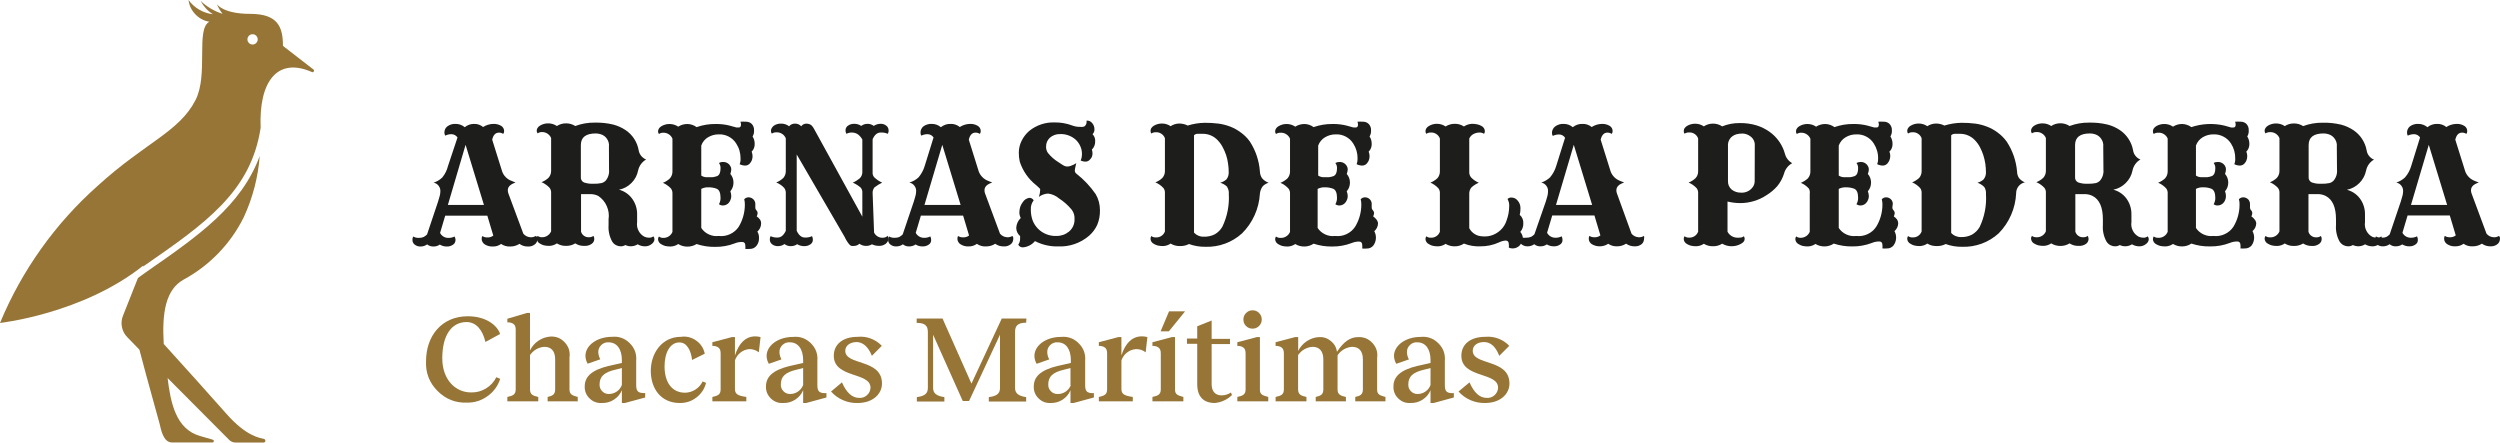
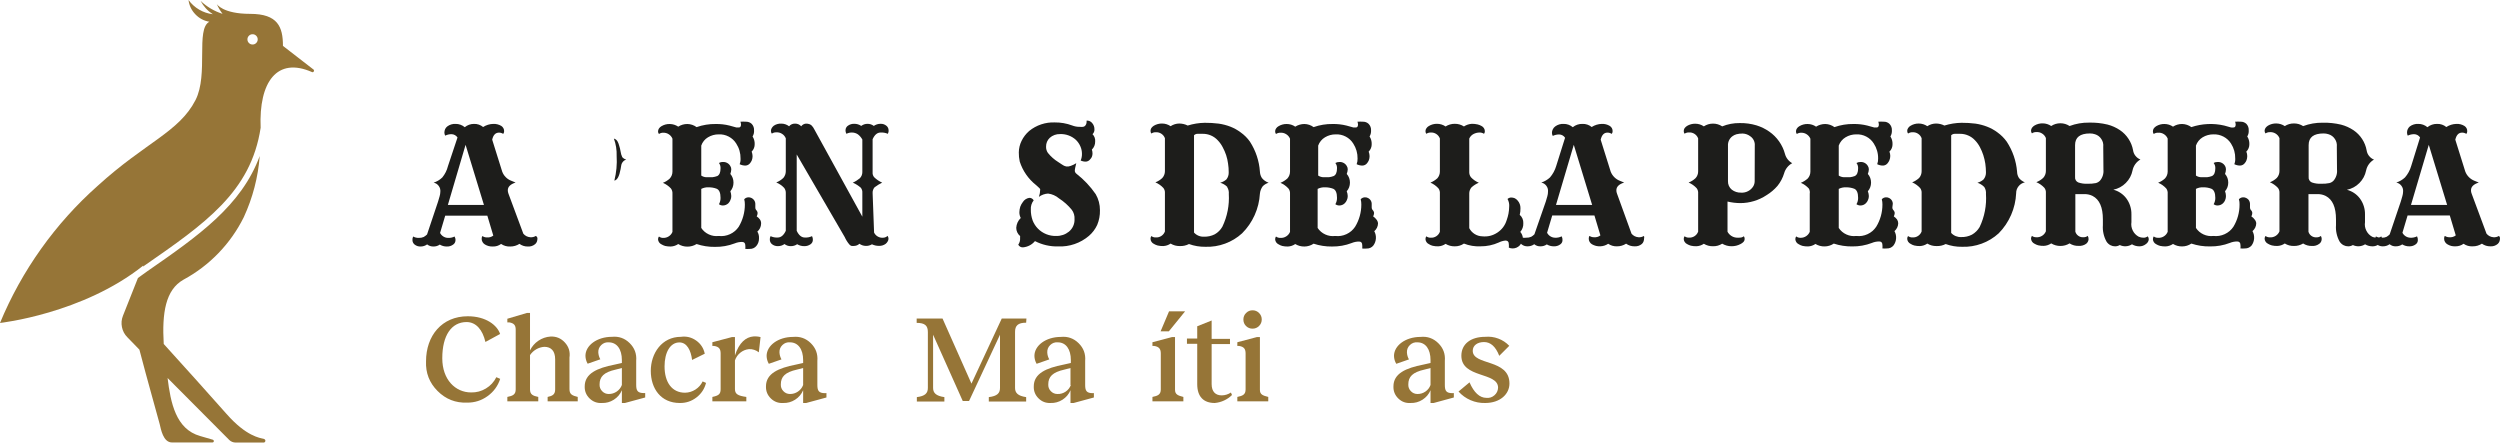
<svg xmlns="http://www.w3.org/2000/svg" width="272.4" height="48.22" viewBox="0 0 272.4 48.22">
  <path d="M13.443 12.212C13.353 12.267 13.256 12.306 13.154 12.33C13.051 12.354 12.948 12.361 12.843 12.352C12.695 12.342 12.555 12.303 12.422 12.236C12.29 12.168 12.177 12.077 12.083 11.962L10.463 7.602C10.44 7.543 10.423 7.483 10.411 7.42C10.399 7.358 10.393 7.295 10.393 7.232C10.393 6.852 10.683 6.572 11.243 6.392L10.783 6.202C10.551 6.116 10.348 5.986 10.174 5.811C9.999 5.637 9.869 5.434 9.783 5.202L8.693 1.722C8.803 1.212 9.053 0.952 9.433 0.952C9.515 0.952 9.595 0.963 9.673 0.987C9.752 1.011 9.825 1.046 9.893 1.092C9.925 1.051 9.949 1.005 9.967 0.955C9.984 0.906 9.992 0.855 9.993 0.802C9.995 0.685 9.969 0.575 9.914 0.472C9.859 0.368 9.782 0.285 9.683 0.222C9.552 0.143 9.412 0.085 9.264 0.048C9.116 0.01 8.965 -0.005 8.813 0.002C8.616 0.006 8.423 0.037 8.234 0.095C8.045 0.153 7.868 0.235 7.703 0.342C7.563 0.226 7.407 0.138 7.234 0.079C7.062 0.021 6.885 -0.005 6.703 0.002C6.52 0.002 6.343 0.033 6.171 0.094C5.999 0.156 5.843 0.246 5.703 0.362C5.563 0.244 5.408 0.153 5.235 0.091C5.063 0.029 4.886 -0 4.703 0.002C4.539 -0.007 4.379 0.012 4.223 0.061C4.066 0.109 3.923 0.183 3.793 0.282C3.744 0.321 3.7 0.365 3.661 0.414C3.622 0.463 3.589 0.516 3.563 0.572C3.538 0.631 3.518 0.691 3.505 0.753C3.492 0.816 3.484 0.879 3.483 0.942C3.482 1.002 3.49 1.061 3.505 1.118C3.52 1.176 3.543 1.231 3.573 1.282C3.679 1.228 3.791 1.187 3.908 1.16C4.025 1.133 4.143 1.12 4.263 1.122C4.394 1.125 4.517 1.159 4.632 1.222C4.747 1.286 4.84 1.373 4.913 1.482L3.873 4.602C3.817 4.829 3.737 5.048 3.632 5.257C3.527 5.466 3.401 5.661 3.253 5.842C3.12 5.97 2.974 6.082 2.815 6.176C2.656 6.271 2.489 6.346 2.313 6.402C2.544 6.452 2.729 6.572 2.868 6.763C3.008 6.954 3.066 7.167 3.043 7.402C3.04 7.485 3.033 7.568 3.019 7.65C3.006 7.732 2.987 7.813 2.963 7.892L2.793 8.472L1.593 12.052C1.538 12.104 1.48 12.152 1.42 12.197C1.36 12.242 1.297 12.284 1.233 12.322C1.148 12.359 1.06 12.386 0.968 12.403C0.877 12.42 0.785 12.426 0.693 12.422C0.586 12.425 0.481 12.414 0.377 12.389C0.274 12.364 0.176 12.325 0.083 12.272C0.051 12.334 0.028 12.399 0.014 12.466C0.001 12.535 -0.003 12.603 0.003 12.672C0.005 12.766 0.027 12.855 0.069 12.939C0.111 13.023 0.169 13.094 0.243 13.152C0.334 13.223 0.435 13.277 0.544 13.313C0.654 13.349 0.767 13.365 0.883 13.362C1.012 13.363 1.138 13.344 1.261 13.305C1.384 13.266 1.498 13.208 1.603 13.132C1.699 13.209 1.806 13.267 1.923 13.306C2.04 13.345 2.16 13.364 2.283 13.362C2.407 13.364 2.53 13.348 2.649 13.312C2.769 13.276 2.88 13.223 2.983 13.152C3.097 13.222 3.219 13.274 3.348 13.31C3.477 13.346 3.609 13.363 3.743 13.362C3.864 13.367 3.983 13.353 4.099 13.319C4.216 13.284 4.324 13.232 4.423 13.162C4.504 13.112 4.569 13.045 4.617 12.961C4.665 12.878 4.69 12.788 4.693 12.692C4.698 12.619 4.692 12.546 4.674 12.475C4.657 12.403 4.63 12.336 4.593 12.272C4.478 12.33 4.358 12.371 4.233 12.397C4.107 12.422 3.981 12.431 3.853 12.422C3.675 12.414 3.51 12.361 3.36 12.265C3.21 12.168 3.095 12.041 3.013 11.882L3.573 10.002L8.163 10.002L8.813 12.172C8.713 12.248 8.602 12.304 8.482 12.338C8.361 12.373 8.238 12.384 8.113 12.372C8.029 12.373 7.947 12.362 7.867 12.338C7.787 12.314 7.712 12.279 7.643 12.232C7.583 12.232 7.543 12.372 7.543 12.532C7.547 12.658 7.581 12.775 7.645 12.883C7.709 12.991 7.795 13.078 7.903 13.142C8.032 13.221 8.17 13.278 8.316 13.316C8.463 13.353 8.612 13.369 8.763 13.362C8.924 13.367 9.082 13.346 9.236 13.298C9.391 13.25 9.533 13.178 9.663 13.082C9.81 13.182 9.969 13.257 10.14 13.305C10.311 13.352 10.485 13.372 10.663 13.362C10.84 13.363 11.014 13.339 11.184 13.29C11.354 13.241 11.514 13.168 11.663 13.072C11.794 13.169 11.938 13.242 12.094 13.292C12.25 13.341 12.409 13.365 12.573 13.362C12.718 13.373 12.86 13.356 12.998 13.311C13.137 13.266 13.262 13.196 13.373 13.102C13.416 13.066 13.453 13.025 13.485 12.98C13.518 12.934 13.543 12.885 13.563 12.832C13.583 12.776 13.598 12.719 13.608 12.66C13.618 12.601 13.623 12.542 13.623 12.482C13.622 12.424 13.605 12.37 13.572 12.321C13.54 12.272 13.497 12.236 13.443 12.212ZM3.863 8.832L5.793 2.282L7.793 8.832L3.863 8.832Z" fill-rule="nonzero" transform="matrix(1 0 0 1 44.937 13.498)" fill="rgb(29, 29, 27)" />
-   <path d="M12.71 12.392C12.643 12.444 12.569 12.483 12.489 12.509C12.408 12.535 12.325 12.546 12.24 12.542C12.152 12.543 12.065 12.533 11.979 12.515C11.893 12.496 11.81 12.469 11.73 12.432C11.445 12.277 11.23 12.053 11.085 11.762C10.94 11.47 10.892 11.164 10.94 10.842L10.94 9.992C10.945 9.679 10.899 9.373 10.802 9.075C10.704 8.776 10.56 8.502 10.37 8.252C10.197 8.021 9.99 7.825 9.75 7.663C9.51 7.502 9.25 7.385 8.97 7.312C9.497 7.204 9.949 6.958 10.327 6.577C10.706 6.195 10.947 5.74 11.05 5.212C11.105 4.962 11.209 4.733 11.36 4.526C11.511 4.319 11.698 4.151 11.92 4.022C11.708 3.937 11.529 3.806 11.385 3.628C11.241 3.45 11.149 3.248 11.11 3.022C11.034 2.574 10.872 2.159 10.626 1.777C10.379 1.395 10.067 1.077 9.69 0.822C9.482 0.683 9.264 0.563 9.036 0.46C8.808 0.358 8.572 0.275 8.33 0.212C8.003 0.134 7.672 0.078 7.337 0.043C7.002 0.007 6.667 -0.006 6.33 0.002C5.967 -0.003 5.606 0.025 5.248 0.087C4.89 0.15 4.541 0.245 4.2 0.372C4.051 0.276 3.892 0.204 3.721 0.154C3.551 0.105 3.377 0.081 3.2 0.082C3.023 0.079 2.849 0.102 2.678 0.152C2.508 0.201 2.348 0.275 2.2 0.372C1.925 0.189 1.623 0.093 1.292 0.084C0.962 0.075 0.655 0.154 0.37 0.322C0.315 0.352 0.265 0.388 0.219 0.43C0.173 0.472 0.134 0.52 0.1 0.572C0.067 0.617 0.042 0.666 0.025 0.719C0.008 0.772 -0 0.827 0 0.882C-0.001 0.935 0.006 0.987 0.023 1.037C0.041 1.087 0.066 1.132 0.1 1.172C0.169 1.124 0.243 1.088 0.324 1.064C0.404 1.04 0.486 1.03 0.57 1.032C0.788 1.028 0.988 1.085 1.17 1.203C1.353 1.322 1.486 1.482 1.57 1.682L1.57 5.272C1.57 5.411 1.545 5.545 1.495 5.674C1.445 5.804 1.373 5.92 1.28 6.022C1.17 6.123 1.052 6.212 0.926 6.291C0.8 6.37 0.668 6.437 0.53 6.492C0.697 6.564 0.854 6.652 1.002 6.757C1.151 6.861 1.287 6.98 1.41 7.112C1.469 7.195 1.512 7.286 1.54 7.384C1.567 7.481 1.577 7.581 1.57 7.682L1.57 11.842C1.486 12.043 1.353 12.203 1.17 12.321C0.988 12.44 0.788 12.497 0.57 12.492C0.486 12.496 0.403 12.485 0.322 12.459C0.241 12.433 0.167 12.394 0.1 12.342C0.067 12.385 0.041 12.432 0.024 12.484C0.007 12.535 -0.001 12.588 0 12.642C0.006 12.761 0.042 12.87 0.108 12.969C0.175 13.068 0.262 13.142 0.37 13.192C0.434 13.231 0.501 13.266 0.569 13.296C0.638 13.326 0.708 13.352 0.78 13.372C0.88 13.394 0.981 13.41 1.083 13.42C1.185 13.43 1.288 13.434 1.39 13.432C1.535 13.426 1.676 13.4 1.814 13.354C1.952 13.308 2.08 13.244 2.2 13.162C2.35 13.256 2.51 13.326 2.68 13.372C2.851 13.418 3.024 13.438 3.2 13.432C3.376 13.436 3.55 13.415 3.72 13.369C3.89 13.323 4.05 13.254 4.2 13.162C4.349 13.259 4.508 13.33 4.679 13.376C4.85 13.423 5.024 13.441 5.2 13.432C5.343 13.443 5.483 13.428 5.621 13.388C5.758 13.349 5.885 13.287 6 13.202C6.137 13.104 6.223 12.973 6.258 12.807C6.292 12.642 6.266 12.487 6.18 12.342C6.111 12.394 6.035 12.433 5.953 12.458C5.871 12.484 5.786 12.495 5.7 12.492C5.502 12.505 5.321 12.454 5.158 12.34C4.995 12.226 4.886 12.073 4.83 11.882L4.83 7.792L5.83 7.792C5.983 7.79 6.133 7.806 6.282 7.839C6.431 7.873 6.574 7.924 6.71 7.992C7.126 8.275 7.435 8.646 7.637 9.106C7.839 9.566 7.904 10.045 7.83 10.542L7.83 11.172C7.807 11.486 7.83 11.795 7.898 12.102C7.966 12.408 8.077 12.699 8.23 12.972C8.282 13.056 8.345 13.131 8.418 13.197C8.491 13.264 8.572 13.319 8.66 13.362C8.738 13.402 8.819 13.431 8.903 13.452C8.988 13.472 9.073 13.482 9.16 13.482C9.248 13.482 9.335 13.469 9.419 13.445C9.504 13.422 9.585 13.387 9.66 13.342C9.876 13.444 10.103 13.488 10.34 13.473C10.578 13.459 10.798 13.389 11 13.262C11.121 13.335 11.25 13.389 11.385 13.427C11.521 13.464 11.659 13.482 11.8 13.482C11.929 13.485 12.054 13.465 12.176 13.424C12.298 13.383 12.409 13.322 12.51 13.242C12.556 13.21 12.598 13.174 12.637 13.133C12.675 13.093 12.71 13.049 12.74 13.002C12.769 12.956 12.792 12.906 12.807 12.854C12.822 12.801 12.83 12.747 12.83 12.692C12.827 12.637 12.815 12.584 12.795 12.533C12.774 12.481 12.746 12.435 12.71 12.392ZM7.88 5.122C7.904 5.343 7.882 5.56 7.816 5.772C7.75 5.984 7.645 6.174 7.5 6.342C7.437 6.403 7.368 6.455 7.292 6.497C7.215 6.539 7.135 6.571 7.05 6.592C6.902 6.622 6.753 6.643 6.602 6.655C6.452 6.667 6.301 6.669 6.15 6.662C5.981 6.67 5.812 6.662 5.644 6.639C5.476 6.615 5.311 6.577 5.15 6.522C5.034 6.471 4.944 6.389 4.881 6.278C4.819 6.168 4.795 6.049 4.81 5.922L4.81 2.452C4.81 1.602 5.35 1.182 6.44 1.182C6.534 1.182 6.627 1.19 6.719 1.205C6.811 1.22 6.902 1.242 6.99 1.272C7.28 1.366 7.507 1.54 7.673 1.796C7.838 2.051 7.904 2.33 7.87 2.632L7.88 5.122Z" fill-rule="nonzero" transform="matrix(1 0 0 1 58.48 13.358)" fill="rgb(29, 29, 27)" />
  <path d="M0.39 0.3C0.427 0.366 0.46 0.434 0.489 0.504C0.517 0.575 0.541 0.647 0.56 0.72C0.598 0.832 0.631 0.946 0.659 1.062C0.688 1.177 0.711 1.293 0.73 1.41C0.744 1.516 0.765 1.62 0.796 1.722C0.826 1.825 0.864 1.924 0.91 2.02C0.965 2.086 1.03 2.142 1.103 2.186C1.177 2.231 1.256 2.262 1.34 2.28C1.189 2.335 1.064 2.425 0.965 2.551C0.865 2.677 0.807 2.82 0.79 2.98L0.73 3.33C0.59 4.1 0.37 4.52 0.05 4.58C0.161 4.141 0.237 3.696 0.279 3.245C0.321 2.794 0.328 2.342 0.3 1.89C0.311 1.568 0.292 1.248 0.241 0.931C0.191 0.613 0.11 0.302 0 0C0.083 0.021 0.158 0.058 0.226 0.11C0.294 0.162 0.348 0.225 0.39 0.3Z" fill-rule="nonzero" transform="matrix(1 0 0 1 66.89 15.1)" fill="rgb(29, 29, 27)" />
  <path d="M11.1 10.659C11.053 10.593 11.001 10.533 10.942 10.477C10.883 10.421 10.819 10.372 10.75 10.329C10.781 10.272 10.804 10.213 10.821 10.15C10.838 10.088 10.848 10.024 10.85 9.96C10.844 9.894 10.827 9.832 10.797 9.773C10.768 9.715 10.729 9.663 10.68 9.62C10.651 9.583 10.63 9.542 10.616 9.497C10.602 9.452 10.597 9.406 10.6 9.36L10.6 8.94C10.596 8.851 10.575 8.766 10.539 8.685C10.503 8.604 10.453 8.532 10.39 8.47C10.36 8.439 10.326 8.411 10.291 8.386C10.256 8.361 10.219 8.339 10.18 8.32C10.126 8.292 10.069 8.273 10.01 8.261C9.951 8.249 9.891 8.245 9.83 8.25C9.746 8.254 9.665 8.274 9.589 8.31C9.513 8.347 9.446 8.396 9.39 8.46C9.415 8.554 9.434 8.65 9.445 8.747C9.457 8.844 9.462 8.942 9.46 9.04C9.46 9.466 9.403 9.884 9.289 10.295C9.175 10.706 9.009 11.094 8.79 11.46C8.549 11.816 8.232 12.085 7.84 12.265C7.448 12.444 7.038 12.509 6.61 12.46C6.237 12.505 5.879 12.449 5.538 12.292C5.196 12.136 4.92 11.902 4.71 11.589L4.71 7.33C4.832 7.267 4.96 7.221 5.094 7.192C5.228 7.163 5.363 7.152 5.5 7.16C5.65 7.157 5.799 7.168 5.947 7.193C6.095 7.218 6.24 7.257 6.38 7.31C6.67 7.43 6.81 7.76 6.81 8.31C6.812 8.43 6.798 8.549 6.769 8.665C6.741 8.782 6.698 8.894 6.64 9C6.7 9.046 6.767 9.081 6.839 9.105C6.91 9.129 6.984 9.14 7.06 9.14C7.172 9.139 7.279 9.118 7.383 9.077C7.487 9.035 7.579 8.976 7.66 8.9C7.708 8.851 7.751 8.798 7.788 8.741C7.825 8.684 7.856 8.623 7.88 8.56C7.914 8.489 7.94 8.416 7.957 8.34C7.973 8.264 7.981 8.187 7.98 8.11C7.976 8.021 7.966 7.933 7.949 7.846C7.932 7.759 7.909 7.673 7.88 7.59C8.108 7.316 8.221 7.001 8.221 6.645C8.221 6.288 8.108 5.973 7.88 5.7C7.908 5.62 7.93 5.54 7.947 5.458C7.964 5.376 7.975 5.293 7.98 5.21C7.982 5.146 7.974 5.083 7.957 5.022C7.94 4.961 7.914 4.903 7.88 4.85C7.799 4.701 7.684 4.586 7.536 4.505C7.388 4.424 7.229 4.388 7.06 4.4C6.986 4.397 6.914 4.406 6.842 4.424C6.771 4.443 6.703 4.471 6.64 4.51C6.701 4.594 6.746 4.686 6.775 4.785C6.804 4.884 6.816 4.986 6.81 5.09C6.81 5.53 6.69 5.81 6.46 5.93C6.373 5.962 6.284 5.989 6.194 6.01C6.104 6.032 6.012 6.049 5.92 6.06L5.65 6.06L5.26 6.06C5.162 6.056 5.066 6.039 4.973 6.008C4.879 5.978 4.792 5.935 4.71 5.88L4.71 2.61C4.774 2.421 4.869 2.249 4.995 2.094C5.12 1.939 5.269 1.811 5.44 1.71C5.617 1.603 5.804 1.523 6.003 1.468C6.202 1.414 6.404 1.388 6.61 1.39C6.995 1.372 7.359 1.453 7.7 1.631C8.042 1.81 8.315 2.063 8.52 2.39C8.678 2.633 8.798 2.895 8.878 3.174C8.958 3.454 8.995 3.739 8.99 4.03C8.996 4.134 8.991 4.237 8.974 4.34C8.957 4.443 8.929 4.543 8.89 4.64C8.989 4.69 9.093 4.728 9.201 4.753C9.309 4.779 9.419 4.791 9.53 4.79C9.626 4.785 9.717 4.761 9.802 4.717C9.887 4.674 9.96 4.614 10.02 4.54C10.062 4.49 10.099 4.437 10.132 4.382C10.166 4.327 10.195 4.269 10.22 4.21C10.247 4.138 10.267 4.064 10.28 3.988C10.294 3.912 10.3 3.836 10.3 3.76C10.298 3.676 10.288 3.593 10.271 3.51C10.254 3.428 10.231 3.348 10.2 3.27C10.309 3.161 10.392 3.036 10.45 2.893C10.507 2.751 10.534 2.603 10.53 2.45C10.535 2.303 10.518 2.159 10.478 2.017C10.439 1.876 10.38 1.743 10.3 1.62C10.362 1.519 10.407 1.412 10.434 1.297C10.461 1.183 10.47 1.067 10.46 0.95C10.468 0.821 10.451 0.695 10.407 0.574C10.364 0.452 10.298 0.344 10.21 0.25C10.125 0.169 10.028 0.108 9.919 0.067C9.81 0.025 9.697 0.006 9.58 0.01C9.48 0.003 9.38 -1.27157e-06 9.28 0C9.18 -1.27157e-06 9.08 0.003 8.98 0.01C8.996 0.057 9.008 0.104 9.018 0.153C9.028 0.201 9.036 0.25 9.04 0.3C9.04 0.53 8.96 0.64 8.8 0.64L8.54 0.64L7.78 0.43C7.537 0.369 7.29 0.325 7.041 0.296C6.791 0.268 6.541 0.256 6.29 0.26C5.935 0.254 5.581 0.28 5.23 0.338C4.879 0.395 4.536 0.482 4.2 0.6C4.055 0.492 3.897 0.41 3.727 0.352C3.556 0.294 3.38 0.263 3.2 0.26C3.023 0.258 2.849 0.282 2.679 0.331C2.509 0.38 2.349 0.453 2.2 0.55C1.925 0.366 1.623 0.27 1.292 0.261C0.962 0.252 0.655 0.331 0.37 0.5C0.316 0.53 0.267 0.567 0.221 0.609C0.175 0.651 0.135 0.698 0.1 0.75C0.07 0.796 0.046 0.845 0.029 0.898C0.012 0.95 0.002 1.004 0 1.06C-0.001 1.112 0.006 1.164 0.023 1.214C0.041 1.264 0.066 1.309 0.1 1.35C0.169 1.301 0.243 1.265 0.324 1.241C0.404 1.217 0.486 1.207 0.57 1.21C0.788 1.204 0.989 1.26 1.171 1.379C1.354 1.498 1.487 1.658 1.57 1.86L1.57 5.45C1.57 5.588 1.545 5.722 1.495 5.851C1.445 5.981 1.373 6.097 1.28 6.2C1.171 6.301 1.054 6.391 0.927 6.47C0.801 6.549 0.669 6.616 0.53 6.67C0.697 6.741 0.854 6.829 1.002 6.934C1.151 7.038 1.287 7.157 1.41 7.29C1.469 7.372 1.512 7.463 1.54 7.561C1.567 7.659 1.577 7.758 1.57 7.86L1.57 12.02C1.487 12.221 1.354 12.381 1.171 12.5C0.989 12.619 0.788 12.676 0.57 12.669C0.486 12.673 0.403 12.662 0.322 12.636C0.241 12.61 0.167 12.571 0.1 12.52C0.067 12.562 0.041 12.609 0.024 12.661C0.007 12.712 -0.001 12.765 0 12.819C0.006 12.938 0.042 13.047 0.108 13.146C0.175 13.245 0.262 13.319 0.37 13.37C0.434 13.408 0.501 13.443 0.569 13.473C0.638 13.503 0.708 13.529 0.78 13.55C0.88 13.571 0.981 13.587 1.083 13.597C1.185 13.607 1.288 13.611 1.39 13.61C1.535 13.603 1.676 13.577 1.814 13.531C1.952 13.485 2.08 13.421 2.2 13.339C2.507 13.528 2.84 13.622 3.2 13.622C3.56 13.622 3.894 13.528 4.2 13.339C4.523 13.447 4.852 13.526 5.187 13.578C5.523 13.63 5.861 13.654 6.2 13.649C6.567 13.655 6.932 13.626 7.293 13.562C7.655 13.498 8.007 13.4 8.35 13.27C8.477 13.217 8.608 13.177 8.742 13.15C8.877 13.123 9.013 13.11 9.15 13.11C9.39 13.11 9.51 13.239 9.51 13.499C9.515 13.561 9.518 13.623 9.518 13.684C9.518 13.746 9.515 13.808 9.51 13.87C9.592 13.876 9.673 13.88 9.755 13.88C9.837 13.88 9.919 13.876 10 13.87C10.14 13.875 10.273 13.848 10.399 13.79C10.526 13.732 10.633 13.649 10.72 13.54C10.815 13.424 10.886 13.296 10.934 13.155C10.982 13.014 11.004 12.869 11 12.72C11.008 12.59 10.997 12.462 10.967 12.336C10.936 12.21 10.887 12.091 10.82 11.979C10.947 11.873 11.047 11.744 11.118 11.594C11.19 11.444 11.227 11.286 11.23 11.12C11.235 11.038 11.226 10.957 11.204 10.879C11.182 10.8 11.147 10.727 11.1 10.659Z" fill-rule="nonzero" transform="matrix(1 0 0 1 71.7 13.251)" fill="rgb(29, 29, 27)" />
  <path d="M12.363 12.431C12.154 12.452 11.958 12.411 11.774 12.309C11.591 12.206 11.454 12.06 11.363 11.871L11.203 7.551C11.198 7.44 11.214 7.332 11.251 7.227C11.287 7.121 11.341 7.026 11.413 6.941C11.542 6.842 11.676 6.75 11.815 6.665C11.953 6.58 12.096 6.502 12.243 6.431C12.079 6.358 11.924 6.271 11.776 6.171C11.628 6.07 11.49 5.957 11.363 5.831C11.302 5.755 11.257 5.671 11.229 5.577C11.202 5.484 11.193 5.388 11.203 5.291L11.203 1.701C11.423 1.211 11.713 0.971 12.073 0.971C12.208 0.963 12.342 0.971 12.476 0.994C12.61 1.018 12.738 1.057 12.863 1.111C12.896 1.05 12.919 0.985 12.932 0.917C12.946 0.849 12.95 0.78 12.943 0.711C12.941 0.617 12.918 0.528 12.876 0.444C12.834 0.36 12.777 0.289 12.703 0.231C12.613 0.158 12.513 0.103 12.402 0.066C12.292 0.03 12.179 0.015 12.063 0.021C11.932 0.021 11.804 0.04 11.68 0.079C11.555 0.119 11.44 0.176 11.333 0.251C11.13 0.099 10.902 0.023 10.648 0.023C10.394 0.023 10.166 0.099 9.963 0.251C9.851 0.175 9.73 0.117 9.601 0.077C9.471 0.038 9.338 0.019 9.203 0.021C9.081 0.016 8.963 0.031 8.846 0.065C8.73 0.099 8.622 0.151 8.523 0.221C8.442 0.273 8.378 0.34 8.331 0.423C8.283 0.506 8.257 0.596 8.253 0.691C8.248 0.765 8.254 0.837 8.271 0.909C8.288 0.98 8.315 1.048 8.353 1.111C8.445 1.062 8.542 1.026 8.644 1.002C8.745 0.979 8.848 0.968 8.953 0.971C9.069 0.971 9.182 0.988 9.293 1.022C9.404 1.056 9.507 1.106 9.603 1.171C9.702 1.247 9.791 1.331 9.872 1.426C9.953 1.52 10.023 1.622 10.083 1.731L10.083 5.291C10.083 5.417 10.059 5.538 10.01 5.654C9.961 5.771 9.892 5.873 9.803 5.961C9.688 6.057 9.567 6.144 9.439 6.223C9.312 6.302 9.18 6.371 9.043 6.431C9.203 6.5 9.358 6.582 9.505 6.676C9.653 6.77 9.792 6.875 9.923 6.991C9.983 7.071 10.027 7.16 10.055 7.256C10.082 7.353 10.092 7.451 10.083 7.551L10.083 10.141L4.853 0.631C4.815 0.549 4.77 0.471 4.718 0.397C4.666 0.323 4.607 0.254 4.543 0.191C4.511 0.163 4.476 0.138 4.439 0.116C4.402 0.094 4.363 0.076 4.323 0.061C4.26 0.038 4.196 0.022 4.131 0.012C4.065 0.002 3.999 -0.002 3.933 0.001C3.831 0.01 3.735 0.04 3.646 0.09C3.557 0.141 3.482 0.208 3.423 0.291C3.338 0.196 3.237 0.122 3.12 0.072C3.003 0.021 2.88 -0.003 2.753 0.001C2.627 -0.005 2.508 0.018 2.393 0.069C2.279 0.12 2.182 0.194 2.103 0.291C1.979 0.194 1.842 0.121 1.693 0.071C1.544 0.021 1.39 -0.002 1.233 0.001C1.09 -0.005 0.951 0.012 0.814 0.051C0.677 0.09 0.55 0.15 0.433 0.231C0.388 0.266 0.348 0.304 0.311 0.346C0.274 0.388 0.241 0.433 0.213 0.481C0.183 0.529 0.16 0.58 0.145 0.635C0.129 0.689 0.122 0.745 0.123 0.801C0.123 0.854 0.132 0.905 0.149 0.954C0.166 1.004 0.191 1.05 0.223 1.091C0.291 1.043 0.366 1.007 0.446 0.983C0.527 0.959 0.609 0.948 0.693 0.951C0.92 0.934 1.13 0.986 1.323 1.106C1.517 1.225 1.657 1.391 1.743 1.601L1.743 5.191C1.743 5.323 1.721 5.45 1.676 5.574C1.631 5.698 1.567 5.81 1.483 5.911C1.37 6.019 1.249 6.115 1.117 6.2C0.986 6.284 0.848 6.354 0.703 6.411C0.868 6.478 1.024 6.562 1.171 6.663C1.318 6.764 1.452 6.88 1.573 7.011C1.635 7.097 1.68 7.19 1.71 7.291C1.739 7.393 1.75 7.496 1.743 7.601L1.743 11.681C1.513 12.171 1.213 12.411 0.863 12.411C0.728 12.42 0.595 12.412 0.463 12.387C0.331 12.361 0.204 12.319 0.083 12.261C0.051 12.323 0.028 12.387 0.014 12.456C0.001 12.524 -0.003 12.592 0.003 12.661C0.005 12.755 0.027 12.844 0.069 12.928C0.111 13.012 0.169 13.083 0.243 13.141C0.334 13.212 0.435 13.266 0.544 13.302C0.654 13.338 0.767 13.354 0.883 13.351C1.012 13.352 1.138 13.333 1.261 13.294C1.384 13.255 1.498 13.197 1.603 13.121C1.699 13.198 1.806 13.255 1.923 13.295C2.04 13.335 2.159 13.353 2.283 13.351C2.407 13.354 2.53 13.337 2.649 13.301C2.769 13.265 2.88 13.212 2.983 13.141C3.099 13.211 3.222 13.264 3.353 13.3C3.484 13.336 3.617 13.353 3.753 13.351C3.874 13.355 3.992 13.34 4.109 13.306C4.225 13.271 4.333 13.22 4.433 13.151C4.511 13.098 4.573 13.03 4.619 12.948C4.665 12.865 4.69 12.776 4.693 12.681C4.697 12.608 4.691 12.537 4.676 12.465C4.66 12.394 4.636 12.326 4.603 12.261C4.48 12.319 4.351 12.361 4.217 12.387C4.083 12.412 3.949 12.42 3.813 12.411C3.463 12.411 3.163 12.171 2.933 11.681L2.933 3.361L8.163 12.361C8.227 12.506 8.301 12.645 8.385 12.779C8.468 12.913 8.561 13.04 8.663 13.161C8.692 13.197 8.725 13.228 8.762 13.255C8.8 13.282 8.84 13.304 8.883 13.321C8.942 13.331 9.002 13.336 9.063 13.336C9.123 13.336 9.183 13.331 9.243 13.321C9.34 13.315 9.434 13.292 9.523 13.252C9.612 13.213 9.692 13.159 9.763 13.091C9.965 13.236 10.191 13.313 10.439 13.324C10.687 13.335 10.918 13.277 11.133 13.151C11.253 13.209 11.378 13.252 11.508 13.28C11.638 13.309 11.77 13.323 11.903 13.321C12.032 13.326 12.158 13.309 12.281 13.271C12.404 13.234 12.518 13.177 12.623 13.101C12.667 13.065 12.708 13.025 12.745 12.982C12.782 12.938 12.814 12.891 12.843 12.841C12.873 12.795 12.895 12.746 12.911 12.693C12.926 12.64 12.933 12.586 12.933 12.531C12.931 12.477 12.922 12.425 12.905 12.374C12.888 12.323 12.864 12.275 12.833 12.231C12.769 12.292 12.697 12.34 12.616 12.374C12.535 12.409 12.451 12.428 12.363 12.431Z" fill-rule="nonzero" transform="matrix(1 0 0 1 83.877 13.469)" fill="rgb(29, 29, 27)" />
-   <path d="M13.542 12.212C13.453 12.265 13.358 12.304 13.258 12.328C13.157 12.352 13.055 12.36 12.952 12.352C12.803 12.343 12.663 12.304 12.531 12.236C12.399 12.169 12.286 12.077 12.192 11.962L10.572 7.602C10.547 7.544 10.528 7.483 10.516 7.421C10.505 7.359 10.5 7.296 10.502 7.232C10.502 6.852 10.782 6.572 11.352 6.392L10.882 6.202C10.652 6.113 10.451 5.981 10.277 5.807C10.103 5.633 9.971 5.431 9.882 5.202L8.792 1.722C8.912 1.212 9.152 0.952 9.532 0.952C9.614 0.951 9.694 0.962 9.773 0.986C9.851 1.01 9.924 1.045 9.992 1.092C10.026 1.052 10.051 1.006 10.068 0.956C10.086 0.906 10.093 0.855 10.092 0.802C10.096 0.685 10.071 0.574 10.015 0.47C9.96 0.366 9.882 0.284 9.782 0.222C9.651 0.142 9.512 0.084 9.363 0.046C9.215 0.009 9.064 -0.006 8.912 0.002C8.716 0.007 8.525 0.038 8.338 0.096C8.151 0.154 7.976 0.236 7.812 0.342C7.672 0.226 7.515 0.139 7.343 0.08C7.171 0.021 6.994 -0.005 6.812 0.002C6.619 -0.004 6.431 0.023 6.249 0.085C6.066 0.147 5.9 0.24 5.752 0.362C5.613 0.243 5.457 0.152 5.285 0.09C5.113 0.028 4.935 -0.001 4.752 0.002C4.587 -0.007 4.425 0.013 4.267 0.061C4.109 0.109 3.964 0.183 3.832 0.282C3.785 0.322 3.744 0.367 3.707 0.416C3.67 0.465 3.638 0.517 3.612 0.572C3.584 0.63 3.563 0.69 3.549 0.752C3.536 0.815 3.53 0.878 3.532 0.942C3.529 1.001 3.535 1.06 3.549 1.118C3.562 1.175 3.583 1.23 3.612 1.282C3.72 1.228 3.834 1.188 3.952 1.161C4.07 1.134 4.19 1.121 4.312 1.122C4.442 1.125 4.563 1.158 4.677 1.222C4.79 1.286 4.882 1.373 4.952 1.482L3.982 4.602C3.914 4.828 3.823 5.045 3.71 5.252C3.597 5.459 3.465 5.653 3.312 5.832C3.169 5.963 3.014 6.076 2.845 6.171C2.676 6.266 2.498 6.339 2.312 6.392C2.545 6.44 2.732 6.559 2.873 6.75C3.015 6.941 3.074 7.155 3.052 7.392C3.049 7.475 3.042 7.558 3.028 7.64C3.015 7.722 2.996 7.803 2.972 7.882L2.802 8.462L1.592 12.042C1.539 12.095 1.484 12.143 1.425 12.188C1.367 12.234 1.306 12.275 1.242 12.312C1.155 12.35 1.065 12.377 0.972 12.393C0.879 12.41 0.786 12.416 0.692 12.412C0.587 12.416 0.483 12.405 0.381 12.38C0.279 12.354 0.183 12.315 0.092 12.262C0.058 12.323 0.033 12.388 0.018 12.456C0.002 12.524 -0.003 12.593 0.002 12.662C0.004 12.756 0.026 12.845 0.068 12.929C0.11 13.013 0.168 13.084 0.242 13.142C0.334 13.214 0.436 13.268 0.548 13.305C0.66 13.341 0.774 13.357 0.892 13.352C1.021 13.353 1.147 13.334 1.27 13.295C1.393 13.256 1.507 13.198 1.612 13.122C1.706 13.2 1.81 13.259 1.926 13.299C2.041 13.338 2.16 13.356 2.282 13.352C2.408 13.354 2.532 13.337 2.653 13.302C2.774 13.266 2.887 13.213 2.992 13.142C3.106 13.212 3.228 13.265 3.357 13.301C3.486 13.336 3.618 13.354 3.752 13.352C3.873 13.357 3.992 13.342 4.108 13.307C4.224 13.273 4.332 13.222 4.432 13.152C4.512 13.101 4.576 13.034 4.622 12.95C4.668 12.867 4.691 12.778 4.692 12.682C4.696 12.61 4.69 12.537 4.675 12.466C4.659 12.395 4.635 12.327 4.602 12.262C4.487 12.32 4.367 12.361 4.242 12.387C4.116 12.412 3.989 12.421 3.862 12.412C3.682 12.405 3.516 12.354 3.364 12.257C3.212 12.161 3.094 12.032 3.012 11.872L3.572 9.992L8.172 9.992L8.822 12.162C8.72 12.24 8.608 12.296 8.486 12.33C8.363 12.365 8.238 12.375 8.112 12.362C8.028 12.363 7.946 12.351 7.866 12.327C7.786 12.303 7.711 12.268 7.642 12.222C7.582 12.262 7.552 12.362 7.552 12.522C7.553 12.649 7.586 12.766 7.65 12.875C7.714 12.984 7.802 13.07 7.912 13.132C8.041 13.211 8.178 13.27 8.325 13.307C8.472 13.345 8.621 13.36 8.772 13.352C8.933 13.356 9.091 13.334 9.245 13.286C9.399 13.238 9.541 13.167 9.672 13.072C9.818 13.174 9.976 13.249 10.148 13.297C10.319 13.345 10.494 13.364 10.672 13.352C10.849 13.354 11.023 13.331 11.193 13.281C11.363 13.232 11.523 13.159 11.672 13.062C11.805 13.159 11.951 13.232 12.108 13.282C12.266 13.331 12.427 13.355 12.592 13.352C12.737 13.362 12.879 13.344 13.017 13.3C13.155 13.255 13.28 13.185 13.392 13.092C13.433 13.055 13.47 13.014 13.502 12.968C13.534 12.922 13.561 12.874 13.582 12.822C13.602 12.766 13.617 12.709 13.627 12.65C13.637 12.591 13.642 12.532 13.642 12.472C13.646 12.423 13.64 12.376 13.623 12.33C13.605 12.285 13.578 12.245 13.542 12.212ZM3.962 8.832L5.902 2.282L7.902 8.832L3.962 8.832Z" fill-rule="nonzero" transform="matrix(1 0 0 1 96.768 13.498)" fill="rgb(29, 29, 27)" />
  <path d="M6.56 5.789C6.506 5.751 6.464 5.703 6.432 5.645C6.4 5.587 6.383 5.525 6.38 5.459C6.384 5.4 6.39 5.342 6.398 5.283C6.407 5.225 6.417 5.167 6.43 5.109L6.54 4.639C6.447 4.699 6.352 4.752 6.253 4.801C6.155 4.849 6.053 4.892 5.95 4.929L5.69 4.999L5.45 4.999C5.366 4.982 5.286 4.955 5.208 4.92C5.131 4.884 5.058 4.841 4.99 4.789L4.58 4.519C4.365 4.386 4.162 4.236 3.972 4.068C3.783 3.9 3.608 3.717 3.45 3.519C3.379 3.419 3.327 3.309 3.293 3.191C3.258 3.073 3.244 2.952 3.25 2.829C3.247 2.65 3.28 2.477 3.349 2.312C3.419 2.146 3.519 2.002 3.65 1.879C3.803 1.74 3.976 1.635 4.17 1.565C4.364 1.494 4.564 1.462 4.77 1.469C5.089 1.456 5.398 1.503 5.698 1.613C5.997 1.722 6.265 1.884 6.5 2.099C6.604 2.2 6.698 2.311 6.78 2.43C6.863 2.55 6.933 2.676 6.99 2.809C7.046 2.937 7.089 3.069 7.117 3.205C7.146 3.342 7.16 3.48 7.16 3.619C7.162 3.744 7.152 3.869 7.128 3.992C7.105 4.115 7.069 4.234 7.02 4.349C7.112 4.392 7.208 4.424 7.308 4.444C7.408 4.464 7.508 4.473 7.61 4.469C7.702 4.458 7.788 4.429 7.868 4.382C7.948 4.335 8.015 4.274 8.07 4.199C8.11 4.16 8.145 4.117 8.176 4.069C8.206 4.022 8.231 3.972 8.25 3.919C8.27 3.863 8.286 3.806 8.296 3.747C8.306 3.688 8.311 3.629 8.31 3.569C8.309 3.499 8.303 3.43 8.291 3.361C8.28 3.293 8.262 3.225 8.24 3.159C8.359 3.042 8.45 2.907 8.513 2.752C8.575 2.597 8.605 2.436 8.6 2.269C8.612 2.123 8.593 1.98 8.542 1.842C8.491 1.704 8.414 1.583 8.31 1.479C8.384 1.41 8.44 1.328 8.476 1.233C8.513 1.138 8.528 1.041 8.52 0.939C8.521 0.821 8.502 0.706 8.463 0.594C8.423 0.482 8.366 0.381 8.29 0.289C8.259 0.248 8.225 0.21 8.186 0.177C8.147 0.143 8.105 0.114 8.06 0.089C8.024 0.066 7.986 0.048 7.945 0.034C7.904 0.021 7.863 0.013 7.82 0.009C7.794 0.003 7.767 -1.27157e-06 7.74 0C7.713 -1.27157e-06 7.686 0.003 7.66 0.009C7.666 0.044 7.668 0.079 7.668 0.114C7.668 0.149 7.666 0.184 7.66 0.219C7.656 0.272 7.645 0.323 7.626 0.372C7.607 0.422 7.582 0.467 7.55 0.509C7.518 0.556 7.477 0.595 7.428 0.624C7.379 0.654 7.327 0.672 7.27 0.679C7.212 0.685 7.153 0.688 7.095 0.688C7.037 0.688 6.978 0.685 6.92 0.679C6.778 0.682 6.637 0.67 6.498 0.645C6.358 0.62 6.222 0.581 6.09 0.529C5.788 0.416 5.478 0.332 5.16 0.277C4.843 0.221 4.522 0.195 4.2 0.199C3.694 0.179 3.201 0.249 2.72 0.409C2.24 0.57 1.803 0.81 1.41 1.129C1.237 1.279 1.08 1.445 0.94 1.627C0.8 1.809 0.68 2.003 0.58 2.209C0.484 2.404 0.41 2.606 0.36 2.817C0.309 3.028 0.283 3.242 0.28 3.459C0.276 3.627 0.283 3.795 0.3 3.962C0.317 4.13 0.343 4.295 0.38 4.459C0.541 4.962 0.771 5.43 1.071 5.865C1.371 6.299 1.727 6.681 2.14 7.009L2.45 7.289C2.56 7.379 2.61 7.449 2.61 7.509C2.607 7.645 2.594 7.781 2.571 7.915C2.547 8.049 2.514 8.18 2.47 8.309C2.615 8.201 2.773 8.116 2.943 8.055C3.114 7.994 3.289 7.958 3.47 7.949C3.688 7.977 3.897 8.034 4.098 8.123C4.299 8.211 4.483 8.327 4.65 8.469C4.917 8.641 5.168 8.832 5.405 9.043C5.641 9.255 5.86 9.483 6.06 9.729C6.165 9.874 6.243 10.032 6.293 10.204C6.342 10.376 6.362 10.551 6.35 10.729C6.362 10.993 6.314 11.245 6.206 11.486C6.099 11.727 5.944 11.931 5.74 12.099C5.545 12.257 5.329 12.376 5.092 12.457C4.854 12.537 4.611 12.575 4.36 12.569C3.985 12.581 3.624 12.517 3.276 12.378C2.929 12.239 2.623 12.036 2.36 11.769C2.236 11.643 2.127 11.506 2.031 11.358C1.935 11.21 1.854 11.054 1.79 10.889C1.72 10.697 1.669 10.5 1.635 10.298C1.601 10.097 1.586 9.894 1.59 9.689C1.578 9.509 1.598 9.333 1.652 9.16C1.705 8.988 1.788 8.831 1.9 8.689C1.852 8.599 1.784 8.53 1.695 8.481C1.606 8.432 1.511 8.411 1.41 8.419C1.264 8.442 1.13 8.495 1.008 8.577C0.886 8.659 0.786 8.763 0.71 8.889C0.652 8.963 0.601 9.041 0.555 9.124C0.51 9.206 0.472 9.291 0.44 9.379C0.408 9.479 0.383 9.581 0.366 9.685C0.349 9.789 0.341 9.894 0.34 9.999C0.34 10.105 0.353 10.21 0.378 10.313C0.403 10.417 0.441 10.515 0.49 10.609C0.344 10.751 0.229 10.914 0.144 11.098C0.06 11.283 0.012 11.476 0 11.679C-0 11.853 0.036 12.019 0.11 12.176C0.183 12.334 0.287 12.468 0.42 12.579C0.423 12.596 0.424 12.613 0.424 12.629C0.424 12.646 0.423 12.663 0.42 12.679L0.42 12.809C0.428 12.935 0.415 13.06 0.381 13.181C0.346 13.303 0.293 13.416 0.22 13.519C0.269 13.618 0.343 13.694 0.44 13.747C0.537 13.8 0.64 13.821 0.75 13.809C1.001 13.786 1.239 13.715 1.462 13.597C1.686 13.479 1.878 13.323 2.04 13.129C2.431 13.331 2.84 13.481 3.268 13.579C3.697 13.677 4.131 13.721 4.57 13.709C5.181 13.736 5.776 13.65 6.354 13.452C6.932 13.253 7.454 12.956 7.92 12.559C8.111 12.395 8.282 12.213 8.433 12.012C8.585 11.812 8.714 11.597 8.82 11.369C8.926 11.114 9.004 10.851 9.055 10.58C9.106 10.309 9.127 10.035 9.12 9.759C9.122 9.454 9.084 9.154 9.006 8.859C8.928 8.563 8.813 8.284 8.66 8.019C8.369 7.597 8.047 7.198 7.695 6.824C7.343 6.451 6.964 6.106 6.56 5.789Z" fill-rule="nonzero" transform="matrix(1 0 0 1 110.73 13.141)" fill="rgb(29, 29, 27)" />
  <path d="M12.14 6.02C12.073 5.916 12.021 5.804 11.983 5.685C11.946 5.566 11.925 5.445 11.92 5.32C11.88 4.738 11.767 4.17 11.582 3.616C11.398 3.063 11.147 2.541 10.83 2.05C10.693 1.856 10.541 1.676 10.373 1.508C10.205 1.34 10.024 1.187 9.83 1.05C9.657 0.92 9.476 0.801 9.287 0.696C9.098 0.59 8.902 0.499 8.7 0.42C8.495 0.341 8.287 0.274 8.074 0.219C7.862 0.164 7.647 0.121 7.43 0.09C7.178 0.058 6.925 0.035 6.672 0.02C6.418 0.005 6.164 -0.002 5.91 0C5.594 0.005 5.281 0.033 4.969 0.083C4.658 0.133 4.351 0.206 4.05 0.3C3.908 0.227 3.759 0.172 3.603 0.135C3.448 0.098 3.29 0.08 3.13 0.08C2.963 0.081 2.799 0.106 2.639 0.156C2.479 0.205 2.329 0.277 2.19 0.37C2.054 0.276 1.906 0.204 1.747 0.154C1.589 0.105 1.426 0.08 1.26 0.08C1.102 0.077 0.946 0.096 0.793 0.137C0.64 0.178 0.496 0.239 0.36 0.32C0.307 0.353 0.258 0.39 0.213 0.432C0.167 0.474 0.126 0.52 0.09 0.57C0.061 0.617 0.039 0.666 0.023 0.719C0.008 0.772 0 0.825 0 0.88C-0.001 0.932 0.006 0.983 0.022 1.033C0.037 1.082 0.06 1.128 0.09 1.17C0.16 1.121 0.236 1.085 0.319 1.061C0.401 1.037 0.485 1.027 0.57 1.03C0.79 1.017 0.993 1.07 1.178 1.19C1.363 1.31 1.493 1.474 1.57 1.68L1.57 5.27C1.57 5.409 1.545 5.543 1.495 5.672C1.445 5.802 1.373 5.918 1.28 6.02C1.171 6.122 1.053 6.212 0.927 6.291C0.801 6.37 0.669 6.436 0.53 6.49C0.697 6.561 0.855 6.648 1.004 6.753C1.152 6.857 1.287 6.977 1.41 7.11C1.471 7.192 1.515 7.282 1.543 7.381C1.57 7.479 1.579 7.579 1.57 7.68L1.57 11.84C1.493 12.047 1.363 12.211 1.178 12.331C0.993 12.451 0.79 12.504 0.57 12.49C0.484 12.495 0.399 12.484 0.317 12.458C0.234 12.432 0.159 12.393 0.09 12.34C0.06 12.385 0.038 12.432 0.022 12.483C0.007 12.535 -0 12.587 0 12.64C0.005 12.758 0.04 12.866 0.104 12.965C0.169 13.064 0.254 13.139 0.36 13.19C0.425 13.23 0.493 13.265 0.564 13.295C0.634 13.325 0.706 13.351 0.78 13.37C0.88 13.393 0.981 13.409 1.083 13.419C1.185 13.429 1.288 13.433 1.39 13.43C1.533 13.423 1.673 13.397 1.809 13.351C1.945 13.305 2.072 13.242 2.19 13.16C2.34 13.252 2.501 13.321 2.671 13.367C2.841 13.413 3.014 13.434 3.19 13.43C3.364 13.438 3.535 13.423 3.704 13.385C3.874 13.348 4.036 13.29 4.19 13.21C4.477 13.314 4.771 13.391 5.072 13.441C5.372 13.492 5.675 13.515 5.98 13.51C6.717 13.535 7.432 13.421 8.124 13.166C8.816 12.912 9.435 12.537 9.98 12.04C10.557 11.463 11.013 10.803 11.347 10.059C11.681 9.314 11.872 8.535 11.92 7.72C11.933 7.574 11.966 7.431 12.019 7.294C12.072 7.156 12.142 7.028 12.23 6.91C12.319 6.821 12.418 6.744 12.526 6.68C12.634 6.616 12.749 6.566 12.87 6.53C12.727 6.481 12.593 6.413 12.469 6.326C12.345 6.24 12.236 6.138 12.14 6.02ZM8.36 7.02C8.427 7.13 8.476 7.247 8.505 7.371C8.534 7.496 8.542 7.623 8.53 7.75C8.567 8.365 8.526 8.975 8.407 9.58C8.289 10.184 8.096 10.765 7.83 11.32C7.732 11.494 7.612 11.651 7.471 11.792C7.331 11.933 7.173 12.052 7 12.15C6.817 12.242 6.626 12.31 6.426 12.354C6.227 12.398 6.025 12.416 5.82 12.41C5.616 12.419 5.419 12.384 5.23 12.305C5.041 12.227 4.878 12.112 4.74 11.96L4.74 1.36C4.792 1.307 4.853 1.266 4.923 1.238C4.993 1.21 5.065 1.197 5.14 1.2L5.7 1.2C6.007 1.198 6.302 1.258 6.584 1.38C6.866 1.502 7.111 1.675 7.32 1.9C7.428 2.012 7.527 2.13 7.617 2.256C7.708 2.381 7.789 2.513 7.86 2.65C7.936 2.79 8.005 2.932 8.069 3.077C8.132 3.223 8.189 3.37 8.24 3.52C8.289 3.672 8.331 3.825 8.367 3.981C8.402 4.136 8.429 4.292 8.45 4.45C8.474 4.606 8.492 4.762 8.504 4.919C8.515 5.076 8.521 5.233 8.52 5.39C8.526 5.531 8.508 5.669 8.465 5.803C8.422 5.937 8.357 6.059 8.27 6.17C8.172 6.255 8.065 6.328 7.951 6.389C7.836 6.45 7.716 6.497 7.59 6.53C7.736 6.571 7.874 6.629 8.004 6.705C8.135 6.781 8.254 6.873 8.36 6.98L8.36 7.02Z" fill-rule="nonzero" transform="matrix(1 0 0 1 125.36 13.38)" fill="rgb(29, 29, 27)" />
  <path d="M11.03 10.659C10.982 10.595 10.929 10.534 10.87 10.479C10.811 10.423 10.748 10.374 10.68 10.329C10.709 10.272 10.731 10.212 10.748 10.149C10.765 10.087 10.775 10.024 10.78 9.96C10.774 9.894 10.757 9.832 10.727 9.773C10.698 9.715 10.659 9.663 10.61 9.62C10.58 9.583 10.557 9.542 10.541 9.498C10.526 9.453 10.519 9.407 10.52 9.36L10.52 8.94C10.518 8.851 10.499 8.767 10.464 8.686C10.43 8.604 10.382 8.532 10.32 8.47C10.289 8.439 10.256 8.411 10.221 8.386C10.186 8.361 10.149 8.339 10.11 8.32C10.056 8.292 9.999 8.273 9.94 8.261C9.88 8.249 9.82 8.245 9.76 8.25C9.676 8.254 9.595 8.274 9.519 8.31C9.443 8.347 9.376 8.396 9.32 8.46C9.345 8.554 9.363 8.65 9.375 8.747C9.387 8.844 9.392 8.942 9.39 9.04C9.39 9.466 9.333 9.885 9.217 10.296C9.102 10.707 8.933 11.095 8.71 11.46C8.471 11.817 8.156 12.085 7.766 12.265C7.376 12.445 6.967 12.51 6.54 12.46C6.165 12.507 5.806 12.452 5.462 12.295C5.118 12.139 4.841 11.903 4.63 11.589L4.63 7.33C4.754 7.267 4.883 7.221 5.019 7.192C5.155 7.163 5.292 7.152 5.43 7.16C5.58 7.157 5.729 7.168 5.877 7.194C6.025 7.219 6.169 7.257 6.31 7.31C6.6 7.43 6.74 7.76 6.74 8.31C6.743 8.431 6.729 8.55 6.698 8.667C6.667 8.784 6.621 8.895 6.56 9C6.623 9.045 6.691 9.079 6.764 9.103C6.838 9.127 6.913 9.139 6.99 9.14C7.1 9.14 7.207 9.119 7.309 9.078C7.411 9.036 7.501 8.977 7.58 8.9C7.63 8.851 7.674 8.799 7.713 8.741C7.751 8.684 7.784 8.624 7.81 8.56C7.844 8.489 7.869 8.416 7.886 8.34C7.903 8.264 7.911 8.187 7.91 8.11C7.907 8.02 7.896 7.932 7.877 7.845C7.859 7.758 7.833 7.672 7.8 7.59C8.034 7.318 8.15 7.003 8.15 6.645C8.15 6.286 8.034 5.971 7.8 5.7C7.831 5.621 7.856 5.541 7.875 5.459C7.893 5.377 7.905 5.294 7.91 5.21C7.911 5.146 7.904 5.083 7.887 5.022C7.869 4.961 7.844 4.903 7.81 4.85C7.729 4.701 7.614 4.586 7.466 4.505C7.317 4.424 7.159 4.388 6.99 4.4C6.915 4.398 6.841 4.407 6.768 4.425C6.695 4.444 6.625 4.472 6.56 4.51C6.624 4.592 6.672 4.683 6.703 4.783C6.734 4.883 6.746 4.985 6.74 5.09C6.74 5.53 6.62 5.81 6.38 5.93C6.295 5.962 6.208 5.99 6.119 6.011C6.031 6.033 5.941 6.049 5.85 6.06L5.58 6.06L5.25 6.06C5.15 6.055 5.053 6.038 4.958 6.007C4.863 5.977 4.774 5.934 4.69 5.88L4.69 2.61C4.758 2.421 4.855 2.25 4.982 2.095C5.109 1.941 5.258 1.812 5.43 1.71C5.607 1.603 5.794 1.523 5.993 1.468C6.192 1.414 6.394 1.388 6.6 1.39C6.985 1.372 7.349 1.453 7.69 1.631C8.032 1.81 8.305 2.063 8.51 2.39C8.668 2.633 8.787 2.895 8.868 3.174C8.948 3.454 8.985 3.739 8.98 4.03C8.984 4.133 8.977 4.237 8.96 4.339C8.944 4.442 8.917 4.542 8.88 4.64C8.979 4.691 9.082 4.729 9.191 4.754C9.299 4.78 9.409 4.791 9.52 4.79C9.616 4.785 9.707 4.761 9.792 4.717C9.877 4.674 9.95 4.614 10.01 4.54C10.051 4.49 10.089 4.437 10.122 4.382C10.156 4.327 10.185 4.269 10.21 4.21C10.237 4.138 10.257 4.064 10.27 3.988C10.284 3.912 10.29 3.836 10.29 3.76C10.287 3.676 10.278 3.593 10.261 3.51C10.244 3.428 10.221 3.348 10.19 3.27C10.299 3.161 10.382 3.036 10.439 2.893C10.497 2.751 10.524 2.603 10.52 2.45C10.525 2.303 10.507 2.159 10.468 2.017C10.429 1.876 10.37 1.743 10.29 1.62C10.35 1.518 10.393 1.411 10.42 1.296C10.447 1.182 10.457 1.067 10.45 0.95C10.457 0.82 10.438 0.694 10.393 0.573C10.347 0.451 10.28 0.343 10.19 0.25C10.107 0.17 10.012 0.109 9.904 0.067C9.797 0.026 9.685 0.006 9.57 0.01C9.47 0.003 9.37 -1.27157e-06 9.27 0C9.17 -1.27157e-06 9.07 0.003 8.97 0.01C8.986 0.057 8.998 0.104 9.008 0.153C9.018 0.201 9.026 0.25 9.03 0.3C9.03 0.53 8.95 0.64 8.79 0.64L8.53 0.64L7.77 0.43C7.525 0.369 7.277 0.324 7.026 0.296C6.775 0.267 6.523 0.255 6.27 0.26C5.916 0.254 5.564 0.28 5.215 0.337C4.866 0.395 4.524 0.482 4.19 0.6C4.045 0.492 3.887 0.41 3.717 0.352C3.546 0.294 3.37 0.263 3.19 0.26C3.013 0.26 2.84 0.284 2.67 0.334C2.499 0.383 2.34 0.455 2.19 0.55C2.054 0.455 1.906 0.383 1.747 0.333C1.589 0.284 1.426 0.259 1.26 0.26C1.103 0.257 0.949 0.276 0.798 0.317C0.647 0.358 0.504 0.419 0.37 0.5C0.315 0.529 0.265 0.565 0.219 0.607C0.173 0.65 0.134 0.697 0.1 0.75C0.067 0.794 0.042 0.843 0.025 0.896C0.008 0.949 -0 1.004 0 1.06C-0.001 1.111 0.006 1.162 0.022 1.212C0.037 1.261 0.06 1.307 0.09 1.35C0.161 1.302 0.237 1.266 0.319 1.243C0.401 1.219 0.485 1.208 0.57 1.21C0.796 1.196 1.006 1.248 1.198 1.368C1.391 1.487 1.532 1.651 1.62 1.86L1.62 5.45C1.62 5.588 1.595 5.722 1.545 5.851C1.495 5.981 1.423 6.097 1.33 6.2C1.219 6.298 1.101 6.387 0.975 6.466C0.849 6.545 0.717 6.613 0.58 6.67C0.745 6.741 0.901 6.829 1.048 6.934C1.194 7.038 1.329 7.157 1.45 7.29C1.513 7.371 1.559 7.461 1.588 7.559C1.617 7.657 1.628 7.757 1.62 7.86L1.62 12.02C1.532 12.228 1.391 12.392 1.198 12.511C1.006 12.63 0.796 12.683 0.57 12.669C0.484 12.672 0.4 12.661 0.317 12.635C0.235 12.61 0.159 12.571 0.09 12.52C0.06 12.564 0.038 12.612 0.022 12.663C0.007 12.714 -0 12.766 0 12.819C0.006 12.938 0.042 13.047 0.108 13.146C0.175 13.245 0.262 13.319 0.37 13.37C0.434 13.409 0.5 13.444 0.569 13.475C0.637 13.505 0.708 13.53 0.78 13.55C0.88 13.572 0.981 13.588 1.083 13.598C1.185 13.608 1.288 13.612 1.39 13.61C1.533 13.603 1.673 13.577 1.809 13.531C1.945 13.485 2.072 13.421 2.19 13.339C2.341 13.431 2.501 13.5 2.671 13.546C2.841 13.592 3.014 13.613 3.19 13.61C3.368 13.608 3.543 13.581 3.713 13.528C3.883 13.476 4.042 13.399 4.19 13.3C4.512 13.407 4.841 13.486 5.177 13.538C5.513 13.59 5.85 13.614 6.19 13.61C6.557 13.615 6.922 13.585 7.283 13.522C7.645 13.458 7.997 13.36 8.34 13.229C8.467 13.176 8.597 13.135 8.732 13.108C8.867 13.081 9.003 13.068 9.14 13.069C9.37 13.069 9.49 13.2 9.49 13.46C9.495 13.521 9.498 13.583 9.498 13.645C9.498 13.706 9.495 13.768 9.49 13.829C9.572 13.837 9.653 13.84 9.735 13.84C9.817 13.84 9.899 13.837 9.98 13.829C10.12 13.835 10.253 13.808 10.379 13.75C10.506 13.692 10.613 13.608 10.7 13.499C10.867 13.271 10.96 13.016 10.978 12.734C10.996 12.452 10.937 12.187 10.8 11.94C10.927 11.833 11.027 11.704 11.098 11.554C11.17 11.404 11.207 11.246 11.21 11.079C11.201 11.002 11.181 10.928 11.151 10.856C11.12 10.785 11.08 10.719 11.03 10.659Z" fill-rule="nonzero" transform="matrix(1 0 0 1 138.94 13.251)" fill="rgb(29, 29, 27)" />
  <path d="M23.8 12.22C23.711 12.274 23.617 12.312 23.516 12.336C23.415 12.36 23.313 12.368 23.21 12.36C23.062 12.351 22.922 12.312 22.79 12.244C22.657 12.177 22.544 12.085 22.45 11.97L20.87 7.61C20.845 7.552 20.827 7.492 20.815 7.429C20.803 7.367 20.798 7.304 20.8 7.24C20.8 6.86 21.08 6.58 21.65 6.4L21.18 6.21C20.951 6.121 20.749 5.989 20.575 5.815C20.401 5.641 20.27 5.44 20.18 5.21L19.09 1.73C19.21 1.22 19.45 0.96 19.83 0.96C19.912 0.959 19.993 0.97 20.071 0.994C20.15 1.018 20.223 1.053 20.29 1.1C20.324 1.06 20.35 1.015 20.367 0.965C20.384 0.915 20.392 0.863 20.39 0.81C20.395 0.693 20.369 0.582 20.314 0.478C20.258 0.374 20.18 0.292 20.08 0.23C19.949 0.151 19.81 0.093 19.662 0.055C19.513 0.018 19.363 0.003 19.21 0.01C19.015 0.015 18.823 0.046 18.637 0.104C18.45 0.162 18.274 0.244 18.11 0.35C17.97 0.234 17.814 0.147 17.642 0.088C17.469 0.029 17.292 0.004 17.11 0.01C16.917 0.004 16.73 0.031 16.547 0.093C16.365 0.155 16.199 0.248 16.05 0.37C15.911 0.251 15.756 0.16 15.583 0.098C15.411 0.036 15.233 0.007 15.05 0.01C14.885 0.001 14.723 0.021 14.565 0.069C14.407 0.117 14.262 0.191 14.13 0.29C14.073 0.331 14.023 0.378 13.978 0.433C13.934 0.487 13.898 0.546 13.87 0.61C13.841 0.668 13.818 0.727 13.803 0.79C13.788 0.853 13.78 0.916 13.78 0.98C13.78 1.04 13.787 1.099 13.802 1.156C13.818 1.214 13.84 1.269 13.87 1.32C13.979 1.266 14.092 1.226 14.211 1.199C14.329 1.172 14.449 1.159 14.57 1.16C14.7 1.163 14.822 1.197 14.935 1.26C15.049 1.324 15.14 1.411 15.21 1.52L14.24 4.61C14.172 4.836 14.082 5.053 13.969 5.26C13.856 5.467 13.723 5.661 13.57 5.84C13.434 5.967 13.286 6.078 13.126 6.172C12.966 6.267 12.797 6.343 12.62 6.4C12.851 6.45 13.036 6.57 13.176 6.761C13.315 6.952 13.373 7.165 13.35 7.4C13.35 7.483 13.344 7.566 13.332 7.648C13.32 7.73 13.303 7.811 13.28 7.89L13.11 8.47L11.87 12.04C11.818 12.093 11.762 12.141 11.704 12.187C11.645 12.232 11.584 12.273 11.52 12.31C11.433 12.347 11.343 12.374 11.251 12.391C11.158 12.408 11.064 12.414 10.97 12.41C10.91 12.418 10.85 12.422 10.79 12.422C10.73 12.422 10.67 12.418 10.61 12.41C10.597 12.293 10.566 12.181 10.518 12.074C10.471 11.966 10.408 11.868 10.33 11.78C10.444 11.649 10.529 11.501 10.586 11.337C10.643 11.173 10.668 11.004 10.66 10.83C10.669 10.657 10.64 10.49 10.571 10.33C10.503 10.17 10.402 10.034 10.27 9.92C10.3 9.801 10.322 9.68 10.335 9.558C10.349 9.436 10.354 9.313 10.35 9.19C10.352 9.04 10.328 8.894 10.276 8.753C10.224 8.611 10.149 8.484 10.05 8.37C10.006 8.316 9.958 8.267 9.904 8.224C9.85 8.18 9.792 8.142 9.73 8.11C9.668 8.084 9.605 8.064 9.539 8.051C9.473 8.037 9.407 8.03 9.34 8.03C9.266 8.031 9.194 8.046 9.125 8.073C9.056 8.101 8.995 8.14 8.94 8.19C9.014 8.323 9.066 8.463 9.097 8.611C9.128 8.76 9.135 8.91 9.12 9.06C9.115 9.304 9.09 9.547 9.044 9.787C8.999 10.027 8.934 10.261 8.85 10.49C8.674 11.067 8.335 11.521 7.833 11.854C7.33 12.187 6.779 12.322 6.18 12.26C5.882 12.25 5.607 12.166 5.354 12.007C5.102 11.847 4.907 11.635 4.77 11.37L4.77 7.61C4.767 7.484 4.786 7.361 4.83 7.242C4.873 7.122 4.936 7.015 5.02 6.92C5.136 6.815 5.261 6.72 5.394 6.636C5.526 6.552 5.665 6.48 5.81 6.42C5.647 6.352 5.493 6.267 5.348 6.166C5.203 6.065 5.071 5.95 4.95 5.82C4.884 5.731 4.835 5.633 4.804 5.527C4.773 5.42 4.762 5.311 4.77 5.2L4.77 1.61C4.817 1.502 4.88 1.405 4.961 1.319C5.042 1.233 5.135 1.163 5.24 1.11C5.339 1.059 5.442 1.019 5.551 0.992C5.659 0.965 5.769 0.951 5.88 0.95C5.969 0.947 6.056 0.957 6.141 0.981C6.226 1.005 6.306 1.041 6.38 1.09C6.41 1.048 6.433 1.002 6.449 0.953C6.464 0.903 6.471 0.852 6.47 0.8C6.466 0.681 6.432 0.571 6.367 0.471C6.303 0.37 6.217 0.294 6.11 0.24C6.045 0.202 5.977 0.169 5.906 0.14C5.836 0.112 5.764 0.089 5.69 0.07C5.587 0.046 5.483 0.028 5.377 0.016C5.272 0.004 5.166 -0.001 5.06 0C4.905 0.009 4.753 0.038 4.606 0.087C4.458 0.137 4.32 0.204 4.19 0.29C4.042 0.193 3.883 0.119 3.712 0.07C3.542 0.02 3.368 -0.003 3.19 0C3.013 -0.001 2.839 0.023 2.669 0.072C2.499 0.122 2.339 0.194 2.19 0.29C2.054 0.196 1.906 0.124 1.747 0.074C1.589 0.025 1.426 0 1.26 0C1.103 -0.003 0.949 0.016 0.798 0.057C0.647 0.098 0.504 0.159 0.37 0.24C0.315 0.27 0.265 0.306 0.219 0.348C0.173 0.39 0.134 0.438 0.1 0.49C0.067 0.535 0.042 0.584 0.025 0.637C0.008 0.69 -0 0.745 0 0.8C-0.001 0.852 0.006 0.903 0.022 0.953C0.037 1.002 0.06 1.048 0.09 1.09C0.161 1.043 0.237 1.007 0.319 0.983C0.401 0.959 0.485 0.948 0.57 0.95C0.79 0.937 0.993 0.99 1.178 1.11C1.363 1.23 1.493 1.394 1.57 1.6L1.57 5.19C1.572 5.328 1.548 5.462 1.5 5.591C1.452 5.721 1.382 5.837 1.29 5.94C1.179 6.039 1.061 6.128 0.935 6.207C0.809 6.286 0.677 6.354 0.54 6.41C0.705 6.482 0.861 6.57 1.008 6.674C1.154 6.779 1.288 6.898 1.41 7.03C1.471 7.112 1.515 7.202 1.543 7.301C1.57 7.399 1.579 7.499 1.57 7.6L1.57 11.76C1.493 11.967 1.363 12.13 1.178 12.251C0.993 12.371 0.79 12.424 0.57 12.41C0.484 12.413 0.4 12.402 0.317 12.376C0.235 12.351 0.159 12.312 0.09 12.26C0.06 12.305 0.038 12.352 0.022 12.403C0.007 12.455 -0 12.507 0 12.56C0.006 12.679 0.042 12.788 0.108 12.887C0.175 12.986 0.262 13.06 0.37 13.11C0.433 13.151 0.499 13.187 0.568 13.217C0.637 13.247 0.707 13.271 0.78 13.29C0.88 13.312 0.981 13.329 1.083 13.339C1.185 13.349 1.288 13.353 1.39 13.35C1.533 13.344 1.673 13.318 1.809 13.272C1.945 13.226 2.072 13.162 2.19 13.08C2.341 13.172 2.501 13.241 2.671 13.287C2.841 13.333 3.014 13.354 3.19 13.35C3.368 13.353 3.543 13.329 3.713 13.278C3.884 13.226 4.043 13.151 4.19 13.05C4.476 13.163 4.771 13.245 5.074 13.295C5.378 13.346 5.683 13.364 5.99 13.35C6.335 13.353 6.676 13.319 7.013 13.248C7.35 13.178 7.676 13.072 7.99 12.93C8.104 12.872 8.222 12.826 8.345 12.79C8.468 12.755 8.593 12.732 8.72 12.72C8.96 12.72 9.08 12.85 9.08 13.11C9.087 13.173 9.091 13.237 9.091 13.3C9.091 13.364 9.087 13.427 9.08 13.49C9.144 13.52 9.211 13.542 9.28 13.557C9.349 13.572 9.419 13.58 9.49 13.58C9.637 13.581 9.779 13.553 9.914 13.496C10.05 13.438 10.168 13.357 10.27 13.25C10.295 13.221 10.318 13.19 10.339 13.158C10.361 13.127 10.381 13.094 10.4 13.06L10.48 13.14C10.573 13.212 10.675 13.267 10.787 13.303C10.898 13.339 11.013 13.355 11.13 13.35C11.259 13.351 11.385 13.332 11.508 13.293C11.632 13.254 11.745 13.196 11.85 13.12C11.944 13.198 12.049 13.257 12.164 13.297C12.28 13.336 12.398 13.354 12.52 13.35C12.645 13.353 12.767 13.337 12.887 13.301C13.006 13.265 13.117 13.211 13.22 13.14C13.336 13.21 13.46 13.262 13.591 13.298C13.722 13.334 13.855 13.351 13.99 13.35C14.111 13.355 14.23 13.34 14.346 13.306C14.463 13.271 14.571 13.22 14.67 13.15C14.751 13.099 14.814 13.032 14.86 12.948C14.906 12.865 14.93 12.776 14.93 12.68C14.934 12.608 14.928 12.536 14.913 12.464C14.898 12.393 14.873 12.325 14.84 12.26C14.726 12.318 14.606 12.359 14.48 12.385C14.355 12.41 14.228 12.419 14.1 12.41C13.92 12.403 13.754 12.352 13.602 12.255C13.45 12.159 13.333 12.03 13.25 11.87L13.81 9.99L18.41 9.99L19.06 12.16C18.959 12.238 18.847 12.294 18.724 12.328C18.602 12.363 18.477 12.373 18.35 12.36C18.267 12.361 18.185 12.349 18.105 12.325C18.025 12.301 17.95 12.266 17.88 12.22C17.82 12.26 17.79 12.36 17.79 12.52C17.791 12.647 17.824 12.764 17.889 12.873C17.953 12.982 18.04 13.068 18.15 13.13C18.426 13.287 18.722 13.36 19.039 13.349C19.355 13.339 19.646 13.246 19.91 13.07C20.049 13.167 20.2 13.239 20.362 13.287C20.525 13.335 20.691 13.356 20.86 13.35C21.037 13.352 21.211 13.329 21.381 13.279C21.552 13.23 21.711 13.157 21.86 13.06C21.994 13.157 22.139 13.23 22.297 13.28C22.454 13.329 22.615 13.353 22.78 13.35C22.925 13.36 23.067 13.342 23.205 13.298C23.343 13.253 23.468 13.184 23.58 13.09C23.62 13.053 23.655 13.011 23.686 12.966C23.716 12.92 23.741 12.872 23.76 12.82C23.78 12.764 23.796 12.707 23.806 12.648C23.816 12.589 23.821 12.53 23.82 12.47C23.835 12.429 23.841 12.387 23.837 12.343C23.834 12.3 23.822 12.258 23.8 12.22ZM14.22 8.84L16.16 2.29L18.16 8.84L14.22 8.84Z" fill-rule="nonzero" transform="matrix(1 0 0 1 155.32 13.49)" fill="rgb(29, 29, 27)" />
  <path d="M11.03 3.361C10.897 2.868 10.683 2.413 10.389 1.996C10.096 1.578 9.739 1.223 9.32 0.931C9.107 0.783 8.885 0.651 8.652 0.537C8.418 0.423 8.178 0.328 7.93 0.251C7.632 0.162 7.329 0.096 7.02 0.054C6.711 0.012 6.401 -0.005 6.09 0.001C5.765 -0.003 5.442 0.025 5.122 0.086C4.802 0.146 4.491 0.238 4.19 0.361C3.887 0.161 3.554 0.06 3.19 0.06C2.826 0.06 2.493 0.161 2.19 0.361C2.054 0.267 1.906 0.195 1.747 0.145C1.589 0.096 1.426 0.071 1.26 0.071C1.102 0.068 0.946 0.087 0.793 0.128C0.64 0.169 0.496 0.23 0.36 0.311C0.307 0.344 0.258 0.381 0.213 0.423C0.167 0.465 0.126 0.511 0.09 0.561C0.061 0.608 0.039 0.658 0.023 0.71C0.008 0.763 0 0.817 0 0.871C-0.001 0.923 0.006 0.974 0.022 1.024C0.037 1.073 0.06 1.119 0.09 1.161C0.16 1.112 0.236 1.076 0.319 1.052C0.401 1.028 0.485 1.018 0.57 1.021C0.79 1.008 0.993 1.061 1.178 1.181C1.363 1.301 1.493 1.465 1.57 1.671L1.57 5.261C1.572 5.401 1.548 5.535 1.498 5.665C1.448 5.795 1.375 5.91 1.28 6.011C1.171 6.113 1.053 6.203 0.927 6.282C0.801 6.361 0.669 6.427 0.53 6.481C0.697 6.552 0.855 6.639 1.004 6.744C1.152 6.848 1.287 6.968 1.41 7.101C1.471 7.183 1.515 7.273 1.543 7.372C1.57 7.47 1.579 7.57 1.57 7.671L1.57 11.832C1.493 12.038 1.363 12.202 1.178 12.322C0.993 12.442 0.79 12.495 0.57 12.482C0.484 12.486 0.399 12.475 0.317 12.449C0.234 12.423 0.159 12.384 0.09 12.332C0.06 12.376 0.038 12.424 0.022 12.475C0.007 12.526 -0 12.578 0 12.632C0.005 12.749 0.04 12.857 0.104 12.956C0.169 13.055 0.254 13.13 0.36 13.181C0.425 13.221 0.493 13.256 0.564 13.286C0.634 13.317 0.706 13.342 0.78 13.361C0.88 13.384 0.981 13.4 1.083 13.41C1.185 13.42 1.288 13.424 1.39 13.421C1.533 13.414 1.673 13.388 1.809 13.342C1.945 13.296 2.072 13.233 2.19 13.152C2.34 13.244 2.5 13.313 2.671 13.359C2.841 13.405 3.014 13.426 3.19 13.421C3.367 13.426 3.541 13.405 3.711 13.357C3.882 13.309 4.041 13.237 4.19 13.142C4.342 13.231 4.502 13.3 4.672 13.348C4.841 13.395 5.014 13.42 5.19 13.421C5.364 13.424 5.536 13.405 5.705 13.365C5.875 13.324 6.036 13.263 6.19 13.181C6.251 13.151 6.31 13.116 6.365 13.075C6.421 13.035 6.472 12.99 6.52 12.941C6.558 12.899 6.587 12.851 6.608 12.797C6.628 12.744 6.639 12.689 6.64 12.632C6.641 12.578 6.634 12.526 6.619 12.474C6.603 12.423 6.58 12.376 6.55 12.332C6.491 12.379 6.425 12.416 6.353 12.442C6.281 12.468 6.207 12.481 6.13 12.482C6.06 12.489 5.99 12.493 5.92 12.493C5.85 12.493 5.78 12.489 5.71 12.482C5.511 12.458 5.328 12.39 5.162 12.277C4.996 12.164 4.865 12.018 4.77 11.841L4.77 8.551C4.998 8.606 5.228 8.647 5.46 8.676C5.693 8.704 5.926 8.719 6.16 8.721C6.671 8.72 7.17 8.645 7.659 8.497C8.148 8.349 8.605 8.134 9.03 7.851C9.251 7.716 9.46 7.564 9.658 7.397C9.856 7.229 10.04 7.047 10.21 6.851C10.375 6.647 10.519 6.429 10.642 6.197C10.764 5.964 10.864 5.723 10.94 5.471C11.006 5.236 11.115 5.023 11.268 4.832C11.421 4.641 11.605 4.487 11.82 4.371C11.625 4.264 11.459 4.123 11.322 3.947C11.184 3.772 11.087 3.577 11.03 3.361ZM7.73 6.261C7.735 6.368 7.725 6.472 7.702 6.576C7.678 6.68 7.641 6.778 7.59 6.871C7.45 7.107 7.258 7.289 7.015 7.417C6.772 7.545 6.514 7.599 6.24 7.581C6.06 7.587 5.884 7.562 5.713 7.507C5.541 7.452 5.384 7.37 5.24 7.261C5.101 7.148 4.994 7.01 4.92 6.846C4.846 6.682 4.813 6.511 4.82 6.331L4.82 2.461C4.81 2.268 4.845 2.083 4.924 1.907C5.004 1.731 5.119 1.582 5.27 1.461C5.339 1.406 5.414 1.358 5.493 1.318C5.572 1.277 5.654 1.245 5.74 1.221C5.853 1.193 5.967 1.172 6.082 1.158C6.198 1.145 6.314 1.139 6.43 1.141C6.585 1.148 6.735 1.178 6.881 1.233C7.026 1.288 7.159 1.364 7.28 1.461C7.439 1.576 7.559 1.723 7.641 1.901C7.723 2.079 7.756 2.266 7.74 2.461L7.73 6.261Z" fill-rule="nonzero" transform="matrix(1 0 0 1 183.46 13.409)" fill="rgb(29, 29, 27)" />
  <path d="M11.08 10.659C11.032 10.595 10.979 10.534 10.92 10.479C10.861 10.423 10.798 10.374 10.73 10.329C10.758 10.272 10.781 10.212 10.798 10.149C10.815 10.087 10.825 10.024 10.83 9.96C10.824 9.894 10.806 9.832 10.777 9.773C10.748 9.715 10.709 9.663 10.66 9.62C10.63 9.583 10.607 9.542 10.591 9.498C10.576 9.453 10.569 9.407 10.57 9.36L10.62 8.94C10.617 8.851 10.599 8.767 10.564 8.686C10.53 8.604 10.482 8.532 10.42 8.47C10.389 8.439 10.356 8.411 10.321 8.386C10.286 8.361 10.249 8.339 10.21 8.32C10.156 8.292 10.099 8.273 10.04 8.261C9.98 8.249 9.92 8.245 9.86 8.25C9.776 8.254 9.695 8.274 9.619 8.31C9.543 8.347 9.476 8.396 9.42 8.46C9.445 8.554 9.463 8.65 9.475 8.747C9.487 8.844 9.492 8.942 9.49 9.04C9.49 9.466 9.432 9.885 9.317 10.296C9.202 10.707 9.033 11.095 8.81 11.46C8.571 11.817 8.256 12.085 7.866 12.265C7.475 12.445 7.067 12.51 6.64 12.46C6.265 12.507 5.906 12.452 5.562 12.295C5.218 12.139 4.941 11.903 4.73 11.589L4.73 7.33C4.854 7.267 4.983 7.221 5.119 7.192C5.254 7.163 5.392 7.152 5.53 7.16C5.68 7.157 5.829 7.168 5.977 7.194C6.125 7.219 6.269 7.257 6.41 7.31C6.7 7.43 6.84 7.76 6.84 8.31C6.842 8.431 6.828 8.55 6.798 8.667C6.767 8.784 6.721 8.895 6.66 9C6.723 9.045 6.791 9.079 6.864 9.103C6.937 9.127 7.013 9.139 7.09 9.14C7.2 9.14 7.306 9.119 7.409 9.078C7.511 9.036 7.601 8.977 7.68 8.9C7.73 8.851 7.774 8.799 7.813 8.741C7.851 8.684 7.884 8.624 7.91 8.56C7.944 8.489 7.969 8.416 7.986 8.34C8.003 8.264 8.011 8.187 8.01 8.11C8.007 8.02 7.996 7.932 7.977 7.845C7.959 7.758 7.933 7.672 7.9 7.59C8.133 7.318 8.25 7.003 8.25 6.645C8.25 6.286 8.133 5.971 7.9 5.7C7.931 5.621 7.956 5.541 7.975 5.459C7.993 5.377 8.005 5.294 8.01 5.21C8.011 5.146 8.003 5.083 7.986 5.022C7.969 4.961 7.944 4.903 7.91 4.85C7.829 4.701 7.714 4.586 7.566 4.505C7.417 4.424 7.259 4.388 7.09 4.4C7.015 4.398 6.941 4.407 6.868 4.425C6.795 4.444 6.725 4.472 6.66 4.51C6.724 4.592 6.772 4.683 6.803 4.783C6.834 4.883 6.846 4.985 6.84 5.09C6.84 5.53 6.72 5.81 6.48 5.93C6.395 5.962 6.308 5.99 6.219 6.011C6.13 6.033 6.041 6.049 5.95 6.06L5.68 6.06L5.29 6.06C5.19 6.055 5.093 6.038 4.998 6.007C4.903 5.977 4.814 5.934 4.73 5.88L4.73 2.61C4.798 2.421 4.895 2.25 5.022 2.095C5.149 1.941 5.298 1.812 5.47 1.71C5.646 1.603 5.834 1.523 6.033 1.468C6.232 1.414 6.434 1.388 6.64 1.39C7.025 1.372 7.389 1.453 7.73 1.631C8.072 1.81 8.345 2.063 8.55 2.39C8.708 2.633 8.827 2.895 8.907 3.174C8.988 3.454 9.025 3.739 9.02 4.03C9.024 4.133 9.017 4.237 9 4.339C8.983 4.442 8.957 4.542 8.92 4.64C9.019 4.691 9.122 4.729 9.231 4.754C9.339 4.78 9.449 4.791 9.56 4.79C9.656 4.785 9.746 4.761 9.832 4.717C9.917 4.674 9.99 4.614 10.05 4.54C10.091 4.49 10.129 4.437 10.162 4.382C10.196 4.327 10.225 4.269 10.25 4.21C10.313 4.059 10.344 3.902 10.344 3.74C10.344 3.577 10.313 3.42 10.25 3.27C10.362 3.163 10.448 3.039 10.507 2.896C10.566 2.753 10.594 2.604 10.59 2.45C10.595 2.303 10.577 2.159 10.538 2.017C10.499 1.876 10.44 1.743 10.36 1.62C10.419 1.518 10.463 1.411 10.49 1.296C10.517 1.182 10.527 1.067 10.52 0.95C10.527 0.82 10.508 0.694 10.463 0.573C10.417 0.451 10.35 0.343 10.26 0.25C10.177 0.17 10.082 0.109 9.974 0.067C9.867 0.026 9.755 0.006 9.64 0.01C9.54 0.003 9.44 -1.27157e-06 9.34 0C9.24 -1.27157e-06 9.14 0.003 9.04 0.01C9.055 0.057 9.068 0.104 9.078 0.153C9.088 0.201 9.095 0.25 9.1 0.3C9.1 0.53 9.02 0.64 8.86 0.64L8.6 0.64L7.84 0.43C7.595 0.369 7.347 0.324 7.096 0.296C6.844 0.267 6.593 0.255 6.34 0.26C5.986 0.254 5.634 0.28 5.285 0.337C4.936 0.395 4.594 0.482 4.26 0.6C4.115 0.493 3.957 0.411 3.786 0.353C3.616 0.295 3.44 0.264 3.26 0.26C3.083 0.26 2.909 0.284 2.739 0.334C2.569 0.383 2.41 0.455 2.26 0.55C2.123 0.455 1.976 0.383 1.817 0.333C1.659 0.284 1.496 0.259 1.33 0.26C1.173 0.257 1.019 0.276 0.868 0.317C0.717 0.358 0.574 0.419 0.44 0.5C0.385 0.529 0.335 0.565 0.289 0.607C0.243 0.65 0.204 0.697 0.17 0.75C0.137 0.794 0.112 0.843 0.095 0.896C0.078 0.949 0.07 1.004 0.07 1.06C0.069 1.111 0.076 1.162 0.091 1.212C0.107 1.261 0.13 1.307 0.16 1.35C0.231 1.302 0.307 1.266 0.389 1.243C0.471 1.219 0.555 1.208 0.64 1.21C0.857 1.206 1.057 1.264 1.239 1.382C1.421 1.501 1.555 1.66 1.64 1.86L1.64 5.45C1.64 5.588 1.615 5.722 1.565 5.851C1.515 5.981 1.443 6.097 1.35 6.2C1.239 6.298 1.121 6.387 0.995 6.466C0.869 6.545 0.737 6.613 0.6 6.67C0.765 6.741 0.921 6.829 1.068 6.934C1.214 7.038 1.348 7.157 1.47 7.29C1.519 7.374 1.552 7.464 1.569 7.561C1.587 7.657 1.587 7.753 1.57 7.85L1.57 12.009C1.485 12.209 1.351 12.368 1.169 12.487C0.987 12.605 0.787 12.663 0.57 12.659C0.484 12.662 0.4 12.651 0.317 12.625C0.235 12.6 0.159 12.561 0.09 12.509C0.06 12.554 0.038 12.602 0.022 12.653C0.007 12.704 -0 12.756 1.52588e-05 12.809C0.006 12.928 0.042 13.037 0.108 13.136C0.175 13.235 0.262 13.309 0.37 13.36C0.434 13.399 0.5 13.434 0.568 13.464C0.637 13.495 0.708 13.52 0.78 13.54C0.88 13.562 0.981 13.578 1.083 13.588C1.185 13.598 1.288 13.602 1.39 13.6C1.533 13.593 1.673 13.567 1.809 13.521C1.945 13.475 2.072 13.411 2.19 13.329C2.34 13.421 2.501 13.49 2.671 13.536C2.841 13.582 3.014 13.603 3.19 13.6C3.368 13.598 3.543 13.571 3.713 13.518C3.883 13.466 4.042 13.389 4.19 13.29C4.512 13.397 4.841 13.476 5.177 13.528C5.513 13.58 5.85 13.604 6.19 13.6C6.557 13.605 6.921 13.575 7.283 13.512C7.645 13.448 7.997 13.35 8.34 13.22C8.466 13.166 8.597 13.125 8.732 13.098C8.867 13.071 9.003 13.058 9.14 13.059C9.37 13.059 9.49 13.19 9.49 13.45C9.495 13.511 9.497 13.573 9.497 13.634C9.497 13.696 9.495 13.758 9.49 13.819C9.572 13.827 9.653 13.83 9.735 13.83C9.817 13.83 9.899 13.827 9.98 13.819C10.119 13.825 10.252 13.798 10.379 13.74C10.506 13.682 10.613 13.598 10.7 13.489C10.867 13.261 10.96 13.006 10.978 12.724C10.996 12.442 10.937 12.177 10.8 11.93C10.927 11.823 11.027 11.694 11.098 11.544C11.17 11.394 11.207 11.236 11.21 11.069C11.207 10.996 11.195 10.925 11.173 10.856C11.151 10.786 11.12 10.721 11.08 10.659Z" fill-rule="nonzero" transform="matrix(1 0 0 1 195.62 13.251)" fill="rgb(29, 29, 27)" />
  <path d="M12.18 6.02C12.113 5.916 12.061 5.804 12.025 5.685C11.99 5.566 11.971 5.445 11.97 5.32C11.921 4.737 11.802 4.168 11.61 3.614C11.419 3.061 11.162 2.539 10.84 2.05C10.702 1.858 10.549 1.677 10.381 1.51C10.213 1.342 10.033 1.189 9.84 1.05C9.666 0.919 9.483 0.801 9.292 0.696C9.101 0.59 8.904 0.498 8.7 0.42C8.497 0.342 8.29 0.275 8.079 0.22C7.869 0.165 7.656 0.122 7.44 0.09C7.188 0.058 6.935 0.035 6.682 0.02C6.428 0.005 6.174 -0.002 5.92 0C5.603 0.005 5.288 0.032 4.974 0.082C4.661 0.133 4.353 0.205 4.05 0.3C3.908 0.227 3.759 0.172 3.603 0.135C3.448 0.098 3.29 0.08 3.13 0.08C2.963 0.082 2.799 0.108 2.639 0.157C2.479 0.206 2.329 0.278 2.19 0.37C2.054 0.276 1.906 0.204 1.747 0.154C1.589 0.105 1.426 0.08 1.26 0.08C1.103 0.077 0.949 0.096 0.798 0.137C0.647 0.178 0.504 0.239 0.37 0.32C0.315 0.35 0.265 0.386 0.219 0.428C0.173 0.47 0.134 0.518 0.1 0.57C0.067 0.615 0.042 0.664 0.025 0.717C0.008 0.77 -0 0.825 0 0.88C-0.001 0.932 0.006 0.983 0.022 1.033C0.037 1.082 0.06 1.128 0.09 1.17C0.161 1.123 0.237 1.087 0.319 1.063C0.401 1.039 0.485 1.028 0.57 1.03C0.79 1.017 0.993 1.07 1.178 1.19C1.363 1.31 1.493 1.474 1.57 1.68L1.57 5.27C1.572 5.408 1.548 5.542 1.5 5.671C1.452 5.801 1.382 5.917 1.29 6.02C1.179 6.119 1.061 6.208 0.935 6.287C0.809 6.366 0.677 6.434 0.54 6.49C0.705 6.562 0.861 6.65 1.008 6.754C1.154 6.859 1.288 6.978 1.41 7.11C1.471 7.192 1.515 7.282 1.543 7.381C1.57 7.479 1.579 7.579 1.57 7.68L1.57 11.84C1.493 12.047 1.363 12.21 1.178 12.331C0.993 12.451 0.79 12.504 0.57 12.49C0.484 12.493 0.4 12.482 0.317 12.456C0.235 12.431 0.159 12.392 0.09 12.34C0.06 12.385 0.038 12.432 0.022 12.483C0.007 12.535 -0 12.587 0 12.64C0.006 12.759 0.042 12.868 0.108 12.967C0.175 13.066 0.262 13.14 0.37 13.19C0.433 13.231 0.499 13.267 0.568 13.297C0.637 13.327 0.707 13.351 0.78 13.37C0.88 13.393 0.981 13.409 1.083 13.419C1.185 13.429 1.288 13.433 1.39 13.43C1.533 13.424 1.673 13.398 1.809 13.352C1.945 13.306 2.072 13.242 2.19 13.16C2.341 13.252 2.501 13.321 2.671 13.367C2.841 13.413 3.014 13.434 3.19 13.43C3.363 13.438 3.535 13.423 3.704 13.385C3.874 13.348 4.036 13.29 4.19 13.21C4.475 13.314 4.767 13.391 5.066 13.441C5.366 13.492 5.667 13.515 5.97 13.51C6.707 13.536 7.422 13.422 8.114 13.168C8.807 12.913 9.425 12.537 9.97 12.04C10.544 11.455 10.995 10.787 11.322 10.035C11.649 9.284 11.832 8.499 11.87 7.68C11.866 7.394 11.954 7.139 12.132 6.915C12.311 6.692 12.54 6.55 12.82 6.49C12.696 6.439 12.58 6.374 12.471 6.294C12.363 6.215 12.266 6.124 12.18 6.02ZM8.41 7.02C8.477 7.13 8.526 7.247 8.555 7.371C8.584 7.496 8.592 7.623 8.58 7.75C8.622 8.372 8.584 8.988 8.467 9.6C8.35 10.211 8.158 10.798 7.89 11.36C7.789 11.533 7.667 11.69 7.524 11.83C7.382 11.971 7.224 12.091 7.05 12.19C6.869 12.282 6.68 12.35 6.482 12.394C6.283 12.438 6.083 12.457 5.88 12.45C5.674 12.459 5.476 12.424 5.285 12.346C5.095 12.267 4.93 12.152 4.79 12L4.79 1.36C4.843 1.308 4.904 1.267 4.974 1.24C5.043 1.212 5.115 1.199 5.19 1.2L5.75 1.2C6.059 1.197 6.355 1.257 6.639 1.379C6.923 1.501 7.17 1.674 7.38 1.9C7.488 2.012 7.587 2.13 7.677 2.256C7.768 2.381 7.849 2.513 7.92 2.65C7.994 2.79 8.062 2.932 8.124 3.077C8.185 3.223 8.241 3.37 8.29 3.52C8.339 3.672 8.381 3.826 8.418 3.981C8.455 4.136 8.485 4.293 8.51 4.45C8.532 4.606 8.548 4.762 8.56 4.919C8.572 5.076 8.578 5.233 8.58 5.39C8.585 5.532 8.565 5.67 8.52 5.804C8.476 5.938 8.409 6.06 8.32 6.17C8.224 6.256 8.119 6.329 8.006 6.389C7.893 6.45 7.774 6.497 7.65 6.53C7.788 6.576 7.918 6.637 8.041 6.713C8.165 6.789 8.278 6.878 8.38 6.98L8.41 7.02Z" fill-rule="nonzero" transform="matrix(1 0 0 1 207.81 13.38)" fill="rgb(29, 29, 27)" />
  <path d="M12.71 12.392C12.645 12.444 12.572 12.482 12.493 12.508C12.414 12.534 12.333 12.545 12.25 12.542C12.16 12.543 12.072 12.534 11.984 12.515C11.896 12.496 11.812 12.469 11.73 12.432C11.445 12.277 11.229 12.053 11.085 11.762C10.94 11.47 10.892 11.164 10.94 10.842L10.94 9.992C10.945 9.68 10.899 9.374 10.803 9.076C10.707 8.778 10.566 8.504 10.38 8.252C10.205 8.021 9.996 7.824 9.755 7.663C9.513 7.502 9.251 7.385 8.97 7.312C9.497 7.203 9.95 6.958 10.33 6.576C10.71 6.195 10.953 5.74 11.06 5.212C11.111 4.961 11.212 4.732 11.362 4.525C11.512 4.317 11.698 4.15 11.92 4.022C11.707 3.939 11.529 3.808 11.386 3.63C11.243 3.451 11.154 3.249 11.12 3.022C11.04 2.574 10.875 2.16 10.627 1.778C10.379 1.396 10.067 1.078 9.69 0.822C9.483 0.682 9.265 0.561 9.036 0.459C8.808 0.356 8.573 0.274 8.33 0.212C8.003 0.134 7.672 0.078 7.337 0.043C7.002 0.007 6.666 -0.006 6.33 0.002C5.967 -0.003 5.606 0.025 5.248 0.087C4.89 0.15 4.54 0.245 4.2 0.372C3.897 0.173 3.563 0.073 3.2 0.073C2.837 0.073 2.503 0.173 2.2 0.372C1.925 0.189 1.623 0.093 1.292 0.084C0.962 0.075 0.654 0.154 0.37 0.322C0.317 0.355 0.268 0.392 0.223 0.434C0.177 0.476 0.136 0.522 0.1 0.572C0.069 0.619 0.046 0.668 0.029 0.721C0.012 0.773 0.002 0.827 0 0.882C0 0.935 0.009 0.986 0.026 1.036C0.043 1.085 0.068 1.131 0.1 1.172C0.169 1.124 0.243 1.088 0.324 1.064C0.404 1.04 0.486 1.03 0.57 1.032C0.797 1.016 1.007 1.067 1.201 1.187C1.394 1.307 1.534 1.472 1.62 1.682L1.62 5.272C1.62 5.411 1.595 5.545 1.545 5.674C1.495 5.804 1.423 5.92 1.33 6.022C1.221 6.124 1.103 6.214 0.977 6.293C0.851 6.372 0.719 6.438 0.58 6.492C0.747 6.563 0.905 6.65 1.054 6.755C1.202 6.859 1.337 6.979 1.46 7.112C1.521 7.194 1.565 7.284 1.593 7.383C1.62 7.481 1.629 7.581 1.62 7.682L1.62 11.842C1.534 12.053 1.394 12.218 1.201 12.338C1.007 12.458 0.797 12.509 0.57 12.492C0.485 12.496 0.403 12.485 0.322 12.459C0.241 12.433 0.167 12.394 0.1 12.342C0.069 12.386 0.045 12.434 0.028 12.485C0.011 12.536 0.001 12.589 1.52588e-05 12.642C0.008 12.761 0.045 12.869 0.111 12.967C0.177 13.066 0.263 13.141 0.37 13.192C0.435 13.232 0.503 13.267 0.574 13.297C0.644 13.328 0.716 13.353 0.79 13.372C0.888 13.394 0.988 13.41 1.088 13.421C1.189 13.431 1.289 13.434 1.39 13.432C1.535 13.426 1.676 13.4 1.814 13.354C1.951 13.308 2.08 13.244 2.2 13.162C2.507 13.349 2.841 13.442 3.2 13.442C3.559 13.442 3.893 13.349 4.2 13.162C4.349 13.258 4.508 13.329 4.679 13.375C4.85 13.421 5.023 13.441 5.2 13.432C5.344 13.443 5.486 13.428 5.625 13.388C5.764 13.349 5.893 13.287 6.01 13.202C6.084 13.144 6.144 13.073 6.189 12.989C6.235 12.906 6.262 12.817 6.27 12.722C6.274 12.656 6.269 12.591 6.253 12.526C6.238 12.461 6.214 12.4 6.18 12.342C6.111 12.395 6.036 12.434 5.953 12.46C5.871 12.485 5.786 12.496 5.7 12.492C5.502 12.505 5.321 12.454 5.158 12.34C4.995 12.226 4.886 12.073 4.83 11.882L4.83 7.792L5.83 7.792C5.983 7.789 6.133 7.805 6.282 7.839C6.431 7.872 6.574 7.924 6.71 7.992C7.46 8.382 7.83 9.232 7.83 10.542L7.83 11.172C7.807 11.486 7.829 11.795 7.898 12.102C7.966 12.408 8.076 12.699 8.23 12.972C8.283 13.055 8.347 13.129 8.42 13.195C8.492 13.262 8.573 13.317 8.66 13.362C8.738 13.402 8.819 13.431 8.903 13.452C8.987 13.472 9.073 13.482 9.16 13.482C9.25 13.482 9.338 13.47 9.424 13.447C9.511 13.423 9.593 13.388 9.67 13.342C9.884 13.444 10.109 13.488 10.345 13.474C10.582 13.459 10.8 13.389 11 13.262C11.121 13.334 11.25 13.389 11.385 13.426C11.521 13.463 11.659 13.482 11.8 13.482C11.929 13.485 12.054 13.465 12.176 13.424C12.298 13.383 12.409 13.322 12.51 13.242C12.557 13.211 12.6 13.176 12.639 13.135C12.677 13.095 12.711 13.05 12.74 13.002C12.769 12.956 12.791 12.906 12.807 12.854C12.822 12.801 12.83 12.747 12.83 12.692C12.829 12.637 12.819 12.583 12.798 12.531C12.777 12.48 12.748 12.433 12.71 12.392ZM7.89 5.122C7.912 5.344 7.889 5.561 7.822 5.773C7.754 5.985 7.647 6.175 7.5 6.342C7.439 6.402 7.371 6.453 7.296 6.496C7.222 6.538 7.143 6.57 7.06 6.592C6.91 6.622 6.759 6.643 6.607 6.654C6.455 6.666 6.303 6.669 6.15 6.662C5.98 6.671 5.812 6.663 5.643 6.64C5.475 6.616 5.311 6.577 5.15 6.522C5.032 6.472 4.94 6.392 4.875 6.281C4.81 6.17 4.785 6.05 4.8 5.922L4.8 2.452C4.8 1.602 5.34 1.182 6.43 1.182C6.524 1.182 6.616 1.189 6.709 1.204C6.801 1.219 6.892 1.242 6.98 1.272C7.27 1.365 7.499 1.539 7.666 1.795C7.833 2.05 7.901 2.329 7.87 2.632L7.89 5.122Z" fill-rule="nonzero" transform="matrix(1 0 0 1 221.3 13.358)" fill="rgb(29, 29, 27)" />
  <path d="M11.08 10.66C11.033 10.594 10.981 10.533 10.922 10.477C10.863 10.422 10.799 10.373 10.73 10.33C10.761 10.273 10.784 10.213 10.801 10.15C10.818 10.088 10.828 10.024 10.83 9.96C10.826 9.894 10.81 9.831 10.78 9.772C10.751 9.713 10.711 9.662 10.66 9.62C10.634 9.582 10.614 9.54 10.6 9.496C10.586 9.452 10.58 9.406 10.58 9.36L10.58 8.94C10.575 8.852 10.556 8.768 10.521 8.687C10.487 8.606 10.44 8.534 10.38 8.47C10.347 8.44 10.312 8.413 10.275 8.388C10.238 8.363 10.2 8.34 10.16 8.32C10.106 8.292 10.049 8.273 9.99 8.261C9.93 8.249 9.871 8.245 9.81 8.25C9.726 8.254 9.645 8.274 9.569 8.31C9.493 8.347 9.426 8.397 9.37 8.46C9.398 8.554 9.417 8.65 9.429 8.747C9.441 8.844 9.444 8.942 9.44 9.04C9.442 9.466 9.386 9.885 9.272 10.296C9.158 10.707 8.991 11.095 8.77 11.46C8.528 11.817 8.212 12.085 7.82 12.265C7.428 12.445 7.018 12.509 6.59 12.46C6.217 12.505 5.859 12.449 5.517 12.293C5.176 12.136 4.9 11.902 4.69 11.59L4.69 7.33C4.813 7.266 4.943 7.22 5.079 7.191C5.214 7.163 5.352 7.152 5.49 7.16C5.639 7.157 5.786 7.168 5.932 7.193C6.079 7.218 6.221 7.257 6.36 7.31C6.65 7.43 6.8 7.76 6.8 8.31C6.803 8.431 6.788 8.55 6.758 8.667C6.727 8.784 6.681 8.895 6.62 9C6.68 9.046 6.746 9.081 6.818 9.105C6.89 9.129 6.964 9.14 7.04 9.14C7.152 9.139 7.259 9.118 7.363 9.077C7.467 9.035 7.559 8.976 7.64 8.9C7.69 8.852 7.734 8.799 7.773 8.742C7.811 8.684 7.844 8.624 7.87 8.56C7.9 8.489 7.923 8.415 7.938 8.339C7.953 8.264 7.961 8.187 7.96 8.11C7.959 8.021 7.95 7.933 7.933 7.845C7.916 7.758 7.892 7.673 7.86 7.59C8.094 7.318 8.21 7.003 8.21 6.645C8.21 6.286 8.094 5.971 7.86 5.7C7.89 5.621 7.914 5.541 7.931 5.459C7.947 5.377 7.957 5.294 7.96 5.21C7.961 5.147 7.953 5.085 7.938 5.024C7.923 4.963 7.9 4.905 7.87 4.85C7.787 4.701 7.671 4.585 7.521 4.504C7.371 4.423 7.21 4.388 7.04 4.4C6.966 4.398 6.894 4.406 6.822 4.425C6.751 4.443 6.683 4.472 6.62 4.51C6.684 4.592 6.732 4.683 6.763 4.783C6.794 4.883 6.806 4.985 6.8 5.09C6.8 5.53 6.68 5.81 6.44 5.93C6.353 5.963 6.264 5.99 6.174 6.012C6.084 6.033 5.992 6.049 5.9 6.06L5.64 6.06L5.25 6.06C5.15 6.056 5.053 6.039 4.958 6.009C4.862 5.978 4.773 5.935 4.69 5.88L4.69 2.61C4.756 2.422 4.852 2.251 4.977 2.096C5.102 1.942 5.25 1.813 5.42 1.71C5.597 1.603 5.784 1.523 5.983 1.469C6.182 1.414 6.384 1.388 6.59 1.39C6.976 1.374 7.341 1.455 7.684 1.633C8.027 1.812 8.302 2.064 8.51 2.39C8.667 2.634 8.784 2.896 8.863 3.175C8.941 3.455 8.977 3.74 8.97 4.03C8.976 4.134 8.971 4.237 8.954 4.34C8.937 4.443 8.909 4.543 8.87 4.64C8.971 4.691 9.076 4.729 9.186 4.755C9.296 4.78 9.407 4.792 9.52 4.79C9.614 4.784 9.703 4.759 9.786 4.715C9.87 4.672 9.941 4.613 10 4.54C10.043 4.491 10.081 4.439 10.115 4.384C10.149 4.328 10.177 4.27 10.2 4.21C10.227 4.138 10.247 4.064 10.26 3.988C10.274 3.913 10.28 3.837 10.28 3.76C10.28 3.676 10.271 3.592 10.255 3.51C10.238 3.427 10.213 3.347 10.18 3.27C10.289 3.162 10.372 3.036 10.429 2.894C10.487 2.751 10.514 2.603 10.51 2.45C10.515 2.303 10.497 2.159 10.458 2.017C10.419 1.876 10.36 1.743 10.28 1.62C10.342 1.52 10.386 1.412 10.414 1.298C10.441 1.183 10.45 1.067 10.44 0.95C10.448 0.821 10.431 0.696 10.387 0.574C10.344 0.452 10.278 0.344 10.19 0.25C10.106 0.171 10.011 0.11 9.904 0.069C9.796 0.027 9.685 0.008 9.57 0.01C9.469 0.003 9.367 1.27157e-06 9.265 0C9.163 1.27157e-06 9.062 0.003 8.96 0.01C8.976 0.057 8.988 0.105 8.998 0.153C9.008 0.202 9.016 0.25 9.02 0.3C9.02 0.53 8.94 0.64 8.79 0.64C8.745 0.645 8.7 0.647 8.655 0.647C8.61 0.647 8.565 0.645 8.52 0.64L7.77 0.43C7.177 0.292 6.576 0.238 5.968 0.267C5.36 0.296 4.768 0.407 4.19 0.6C4.045 0.494 3.887 0.411 3.716 0.353C3.546 0.295 3.37 0.264 3.19 0.26C3.013 0.258 2.839 0.282 2.669 0.331C2.499 0.381 2.339 0.454 2.19 0.55C2.053 0.456 1.906 0.384 1.747 0.335C1.588 0.285 1.426 0.26 1.26 0.26C1.102 0.257 0.946 0.275 0.793 0.316C0.64 0.357 0.496 0.418 0.36 0.5C0.307 0.532 0.258 0.569 0.213 0.611C0.167 0.653 0.126 0.7 0.09 0.75C0.061 0.796 0.039 0.846 0.023 0.898C0.008 0.951 0 1.005 0 1.06C-0.001 1.112 0.006 1.162 0.022 1.212C0.037 1.262 0.06 1.308 0.09 1.35C0.159 1.301 0.233 1.265 0.314 1.241C0.394 1.217 0.476 1.207 0.56 1.21C0.786 1.192 0.995 1.242 1.189 1.36C1.382 1.478 1.522 1.641 1.61 1.85L1.61 5.44C1.61 5.578 1.585 5.712 1.535 5.842C1.485 5.971 1.413 6.087 1.32 6.19C1.211 6.291 1.093 6.381 0.967 6.46C0.841 6.539 0.709 6.606 0.57 6.66C0.737 6.73 0.895 6.818 1.044 6.922C1.192 7.027 1.327 7.146 1.45 7.28C1.511 7.362 1.555 7.452 1.583 7.55C1.61 7.648 1.619 7.748 1.61 7.85L1.61 12.01C1.524 12.22 1.384 12.386 1.191 12.505C0.997 12.625 0.787 12.677 0.56 12.66C0.475 12.663 0.393 12.652 0.312 12.626C0.231 12.601 0.157 12.562 0.09 12.51C0.06 12.554 0.038 12.602 0.022 12.653C0.007 12.704 -0 12.756 9.15527e-05 12.81C0.005 12.928 0.04 13.036 0.104 13.134C0.169 13.233 0.254 13.308 0.36 13.36C0.425 13.4 0.493 13.435 0.564 13.465C0.634 13.495 0.706 13.52 0.78 13.54C0.88 13.562 0.981 13.578 1.083 13.588C1.185 13.598 1.288 13.602 1.39 13.6C1.533 13.593 1.673 13.566 1.809 13.52C1.945 13.474 2.072 13.411 2.19 13.33C2.34 13.422 2.501 13.491 2.671 13.537C2.841 13.582 3.014 13.604 3.19 13.6C3.368 13.599 3.543 13.572 3.713 13.52C3.884 13.467 4.043 13.39 4.19 13.29C4.52 13.399 4.858 13.48 5.202 13.533C5.546 13.585 5.892 13.607 6.24 13.6C6.606 13.605 6.968 13.576 7.328 13.512C7.688 13.448 8.039 13.351 8.38 13.22C8.507 13.167 8.638 13.127 8.772 13.1C8.907 13.073 9.043 13.06 9.18 13.06C9.42 13.06 9.54 13.19 9.54 13.45C9.547 13.511 9.551 13.573 9.551 13.635C9.551 13.697 9.547 13.758 9.54 13.82C9.623 13.827 9.707 13.831 9.79 13.831C9.874 13.831 9.957 13.827 10.04 13.82C10.179 13.823 10.312 13.795 10.438 13.737C10.564 13.679 10.672 13.597 10.76 13.49C10.922 13.259 11.011 13.004 11.028 12.723C11.044 12.441 10.985 12.177 10.85 11.93C10.979 11.824 11.079 11.696 11.151 11.546C11.223 11.395 11.259 11.236 11.26 11.07C11.252 10.994 11.233 10.921 11.202 10.851C11.171 10.781 11.131 10.717 11.08 10.66Z" fill-rule="nonzero" transform="matrix(1 0 0 1 234.58 13.25)" fill="rgb(29, 29, 27)" />
  <path d="M25.53 12.342C25.441 12.396 25.346 12.434 25.246 12.458C25.145 12.482 25.043 12.49 24.94 12.482C24.792 12.473 24.651 12.434 24.519 12.367C24.387 12.299 24.274 12.207 24.18 12.092L22.56 7.732C22.535 7.674 22.517 7.614 22.505 7.551C22.493 7.489 22.488 7.426 22.49 7.362C22.49 6.982 22.77 6.702 23.34 6.522L22.87 6.332C22.641 6.243 22.439 6.111 22.265 5.937C22.091 5.763 21.959 5.562 21.87 5.332L20.78 1.852C20.9 1.342 21.14 1.082 21.52 1.082C21.602 1.081 21.683 1.092 21.761 1.116C21.84 1.14 21.913 1.175 21.98 1.222C22.014 1.182 22.039 1.137 22.057 1.087C22.074 1.037 22.082 0.985 22.08 0.932C22.085 0.815 22.059 0.704 22.004 0.6C21.948 0.497 21.87 0.414 21.77 0.352C21.64 0.273 21.5 0.214 21.352 0.176C21.203 0.139 21.053 0.124 20.9 0.132C20.704 0.137 20.513 0.168 20.326 0.226C20.14 0.284 19.964 0.366 19.8 0.472C19.66 0.356 19.504 0.269 19.331 0.21C19.159 0.152 18.982 0.126 18.8 0.132C18.607 0.127 18.42 0.155 18.238 0.217C18.055 0.279 17.889 0.371 17.74 0.492C17.601 0.373 17.445 0.282 17.273 0.22C17.101 0.158 16.923 0.129 16.74 0.132C16.575 0.123 16.413 0.143 16.255 0.191C16.097 0.239 15.952 0.313 15.82 0.412C15.774 0.453 15.732 0.497 15.695 0.546C15.658 0.595 15.626 0.647 15.6 0.702C15.572 0.76 15.551 0.82 15.538 0.883C15.524 0.945 15.518 1.008 15.52 1.072C15.518 1.132 15.524 1.19 15.537 1.248C15.551 1.306 15.572 1.36 15.6 1.412C15.709 1.358 15.822 1.318 15.94 1.291C16.059 1.264 16.179 1.251 16.3 1.252C16.43 1.255 16.552 1.289 16.665 1.352C16.778 1.416 16.87 1.503 16.94 1.612L15.97 4.732C15.904 4.959 15.814 5.176 15.701 5.384C15.588 5.591 15.455 5.784 15.3 5.962C15.165 6.09 15.017 6.202 14.857 6.296C14.696 6.391 14.527 6.466 14.35 6.522C14.583 6.57 14.77 6.689 14.912 6.88C15.053 7.072 15.113 7.286 15.09 7.522C15.088 7.606 15.08 7.688 15.066 7.77C15.053 7.852 15.034 7.933 15.01 8.012L14.84 8.592L13.63 12.172C13.578 12.225 13.522 12.274 13.464 12.319C13.405 12.364 13.344 12.405 13.28 12.442C13.201 12.477 13.12 12.502 13.035 12.517C12.951 12.532 12.866 12.537 12.78 12.532C12.774 12.507 12.766 12.482 12.754 12.458C12.742 12.434 12.727 12.412 12.71 12.392C12.673 12.42 12.633 12.444 12.591 12.465C12.549 12.485 12.505 12.501 12.46 12.512C12.402 12.502 12.345 12.486 12.29 12.466C12.235 12.446 12.181 12.421 12.13 12.392C12.119 12.413 12.109 12.434 12.1 12.456C12.092 12.477 12.085 12.5 12.08 12.522C12.02 12.515 11.961 12.504 11.902 12.489C11.844 12.474 11.786 12.455 11.73 12.432C11.444 12.277 11.229 12.053 11.085 11.762C10.94 11.47 10.892 11.164 10.94 10.842L10.94 9.992C10.945 9.68 10.899 9.374 10.803 9.076C10.707 8.778 10.566 8.504 10.38 8.252C10.205 8.021 9.996 7.824 9.755 7.663C9.513 7.502 9.251 7.385 8.97 7.312C9.496 7.202 9.949 6.956 10.329 6.575C10.708 6.193 10.952 5.739 11.06 5.212C11.111 4.961 11.211 4.732 11.361 4.525C11.511 4.317 11.698 4.15 11.92 4.022C11.707 3.939 11.529 3.808 11.386 3.63C11.243 3.451 11.154 3.249 11.12 3.022C11.04 2.574 10.875 2.16 10.627 1.778C10.379 1.396 10.067 1.078 9.69 0.822C9.482 0.683 9.264 0.563 9.036 0.46C8.807 0.358 8.572 0.275 8.33 0.212C8.003 0.134 7.672 0.078 7.337 0.043C7.002 0.007 6.666 -0.006 6.33 0.002C5.967 -0.003 5.606 0.025 5.248 0.087C4.889 0.15 4.54 0.245 4.2 0.372C4.051 0.276 3.892 0.203 3.722 0.153C3.551 0.104 3.377 0.08 3.2 0.082C3.022 0.079 2.849 0.102 2.678 0.152C2.508 0.201 2.348 0.275 2.2 0.372C1.925 0.189 1.623 0.093 1.292 0.084C0.962 0.075 0.654 0.154 0.37 0.322C0.317 0.355 0.268 0.392 0.223 0.434C0.177 0.476 0.136 0.522 0.1 0.572C0.069 0.619 0.046 0.668 0.029 0.721C0.012 0.773 0.002 0.827 0 0.882C0 0.935 0.009 0.986 0.026 1.036C0.043 1.085 0.068 1.131 0.1 1.172C0.169 1.124 0.243 1.088 0.324 1.064C0.404 1.04 0.486 1.03 0.57 1.032C0.797 1.016 1.007 1.067 1.201 1.187C1.394 1.307 1.534 1.472 1.62 1.682L1.62 5.272C1.62 5.411 1.595 5.545 1.545 5.674C1.495 5.804 1.423 5.92 1.33 6.022C1.221 6.124 1.103 6.214 0.977 6.293C0.851 6.372 0.719 6.438 0.58 6.492C0.747 6.563 0.905 6.65 1.054 6.755C1.202 6.859 1.337 6.979 1.46 7.112C1.521 7.194 1.565 7.284 1.593 7.383C1.62 7.481 1.629 7.581 1.62 7.682L1.62 11.842C1.534 12.053 1.394 12.218 1.201 12.338C1.007 12.458 0.797 12.509 0.57 12.492C0.485 12.496 0.403 12.485 0.322 12.459C0.241 12.433 0.167 12.394 0.1 12.342C0.069 12.386 0.045 12.434 0.028 12.485C0.011 12.536 0.001 12.589 0 12.642C0.008 12.761 0.045 12.869 0.111 12.967C0.177 13.066 0.263 13.141 0.37 13.192C0.435 13.232 0.503 13.267 0.574 13.297C0.644 13.328 0.716 13.353 0.79 13.372C0.888 13.395 0.988 13.411 1.088 13.421C1.189 13.431 1.289 13.435 1.39 13.432C1.535 13.426 1.676 13.4 1.814 13.354C1.951 13.308 2.08 13.244 2.2 13.162C2.35 13.255 2.51 13.325 2.68 13.371C2.85 13.417 3.024 13.437 3.2 13.432C3.376 13.436 3.549 13.415 3.719 13.369C3.889 13.323 4.05 13.254 4.2 13.162C4.342 13.254 4.493 13.322 4.655 13.368C4.817 13.414 4.982 13.435 5.15 13.432C5.293 13.444 5.433 13.429 5.571 13.39C5.708 13.35 5.835 13.288 5.95 13.202C6.087 13.104 6.173 12.973 6.207 12.807C6.242 12.642 6.216 12.487 6.13 12.342C6.061 12.395 5.986 12.434 5.903 12.46C5.821 12.485 5.736 12.496 5.65 12.492C5.451 12.505 5.271 12.454 5.108 12.34C4.945 12.226 4.836 12.073 4.78 11.882L4.78 7.782L5.78 7.782C5.933 7.779 6.083 7.795 6.232 7.829C6.381 7.862 6.524 7.914 6.66 7.982C7.41 8.372 7.78 9.222 7.78 10.532L7.78 11.162C7.757 11.476 7.779 11.785 7.848 12.092C7.916 12.398 8.026 12.689 8.18 12.962C8.233 13.045 8.297 13.119 8.37 13.185C8.442 13.252 8.523 13.307 8.61 13.352C8.687 13.392 8.768 13.421 8.853 13.442C8.937 13.462 9.023 13.472 9.11 13.472C9.2 13.472 9.288 13.46 9.374 13.437C9.461 13.413 9.543 13.378 9.62 13.332C9.834 13.434 10.059 13.478 10.295 13.464C10.532 13.449 10.75 13.379 10.95 13.252C11.071 13.324 11.2 13.379 11.335 13.416C11.471 13.453 11.609 13.472 11.75 13.472C11.852 13.475 11.952 13.463 12.05 13.437C12.149 13.412 12.242 13.373 12.33 13.322C12.415 13.376 12.507 13.415 12.604 13.44C12.701 13.466 12.8 13.477 12.9 13.472C13.029 13.473 13.155 13.454 13.278 13.415C13.401 13.376 13.515 13.318 13.62 13.242C13.714 13.32 13.819 13.379 13.934 13.419C14.049 13.458 14.168 13.476 14.29 13.472C14.416 13.474 14.54 13.457 14.661 13.422C14.782 13.386 14.895 13.333 15 13.262C15.114 13.332 15.236 13.385 15.365 13.421C15.494 13.457 15.626 13.474 15.76 13.472C15.881 13.477 16 13.463 16.116 13.429C16.233 13.395 16.341 13.342 16.44 13.272C16.52 13.221 16.584 13.154 16.63 13.071C16.676 12.987 16.7 12.898 16.7 12.802C16.704 12.73 16.698 12.658 16.683 12.586C16.668 12.515 16.643 12.447 16.61 12.382C16.495 12.44 16.375 12.481 16.25 12.507C16.125 12.532 15.998 12.541 15.87 12.532C15.69 12.525 15.524 12.474 15.372 12.377C15.22 12.281 15.103 12.152 15.02 11.992L15.58 10.112L20.18 10.112L20.83 12.282C20.729 12.36 20.617 12.416 20.494 12.45C20.371 12.485 20.247 12.496 20.12 12.482C20.037 12.483 19.955 12.471 19.875 12.447C19.795 12.423 19.72 12.388 19.65 12.342C19.59 12.382 19.56 12.482 19.56 12.642C19.561 12.769 19.594 12.887 19.659 12.995C19.723 13.104 19.81 13.19 19.92 13.252C20.049 13.332 20.187 13.39 20.333 13.428C20.48 13.465 20.629 13.48 20.78 13.472C20.941 13.476 21.099 13.454 21.253 13.406C21.407 13.358 21.549 13.287 21.68 13.192C21.826 13.294 21.985 13.37 22.156 13.418C22.328 13.466 22.502 13.484 22.68 13.472C22.857 13.474 23.031 13.451 23.201 13.401C23.372 13.352 23.531 13.279 23.68 13.182C23.814 13.279 23.959 13.352 24.116 13.402C24.274 13.451 24.435 13.475 24.6 13.472C24.745 13.482 24.887 13.465 25.025 13.42C25.163 13.375 25.288 13.306 25.4 13.212C25.441 13.175 25.478 13.134 25.51 13.088C25.542 13.043 25.569 12.994 25.59 12.942C25.61 12.886 25.625 12.829 25.636 12.77C25.646 12.711 25.651 12.652 25.65 12.592C25.651 12.544 25.641 12.497 25.619 12.453C25.598 12.409 25.569 12.372 25.53 12.342ZM7.89 5.112C7.912 5.334 7.889 5.551 7.822 5.763C7.754 5.975 7.647 6.165 7.5 6.332C7.439 6.392 7.371 6.443 7.296 6.486C7.222 6.528 7.143 6.56 7.06 6.582C6.91 6.612 6.759 6.633 6.607 6.644C6.455 6.656 6.303 6.659 6.15 6.652C5.98 6.661 5.811 6.654 5.643 6.63C5.475 6.606 5.311 6.567 5.15 6.512C5.032 6.462 4.94 6.382 4.875 6.271C4.81 6.16 4.785 6.04 4.8 5.912L4.8 2.442C4.8 1.592 5.34 1.172 6.43 1.172C6.524 1.172 6.616 1.179 6.709 1.194C6.801 1.209 6.891 1.232 6.98 1.262C7.27 1.355 7.499 1.529 7.666 1.785C7.833 2.04 7.901 2.319 7.87 2.622L7.89 5.112ZM15.95 8.962L17.89 2.412L19.89 8.962L15.95 8.962Z" fill-rule="nonzero" transform="matrix(1 0 0 1 246.75 13.368)" fill="rgb(29, 29, 27)" />
  <path d="M7.665 6.64L8.085 6.82C7.831 7.598 7.373 8.226 6.708 8.704C6.044 9.182 5.303 9.417 4.485 9.41C3.224 9.458 2.149 9.035 1.259 8.141C0.369 7.247 -0.049 6.17 0.005 4.91C0.005 2.11 1.735 0 4.555 0C6.555 0 7.775 1 8.075 1.93L6.475 2.8C6.175 1.5 5.475 0.63 4.415 0.63C2.775 0.64 1.775 2.08 1.775 4.58C1.775 6.91 3.205 8.3 4.915 8.3C5.495 8.313 6.033 8.169 6.53 7.869C7.027 7.569 7.405 7.159 7.665 6.64Z" fill-rule="nonzero" transform="matrix(1 0 0 1 46.416 34.46)" fill="rgb(150, 117, 55)" />
  <path d="M7.67 9.15L7.67 9.63L4.39 9.63L4.39 9.15C4.91 9.04 5.21 8.89 5.21 8.33L5.21 5.05C5.21 4.15 4.78 3.69 4.03 3.69C3.715 3.712 3.42 3.801 3.146 3.96C2.872 4.118 2.647 4.328 2.47 4.59L2.47 8.33C2.47 8.89 2.79 9.03 3.37 9.15L3.37 9.63L0 9.63L0 9.15C0.6 9.03 0.91 8.89 0.91 8.33L0.91 1.81C0.91 1.35 0.73 1.12 0.23 1.03L0 1.03L0 0.63L2.13 0L2.47 0L2.47 4.08C2.68 3.647 2.984 3.296 3.382 3.026C3.781 2.756 4.22 2.604 4.7 2.57C5.328 2.541 5.853 2.76 6.275 3.227C6.697 3.693 6.862 4.238 6.77 4.86L6.77 8.3C6.77 8.89 7.09 9 7.67 9.15Z" fill-rule="nonzero" transform="matrix(1 0 0 1 55.28 34.1)" fill="rgb(150, 117, 55)" />
  <path d="M6.591 6.144L6.591 6.624L4.381 7.224L4.051 7.224L4.051 5.834C3.866 6.268 3.574 6.612 3.176 6.866C2.778 7.12 2.343 7.239 1.871 7.224C1.354 7.256 0.909 7.092 0.536 6.732C0.164 6.371 -0.015 5.932 0.001 5.414C0.001 4.004 1.371 3.414 3.251 3.044L4.051 2.864L4.051 2.554C4.051 1.354 3.501 0.614 2.611 0.614C2.299 0.593 2.03 0.691 1.805 0.909C1.579 1.126 1.471 1.391 1.481 1.704C1.488 1.837 1.51 1.968 1.547 2.096C1.584 2.225 1.635 2.347 1.701 2.464L0.321 2.944C0.245 2.813 0.187 2.675 0.146 2.529C0.106 2.383 0.084 2.235 0.081 2.084C0.081 0.954 1.341 0.014 2.961 0.014C3.713 -0.061 4.359 0.167 4.898 0.698C5.436 1.228 5.674 1.87 5.611 2.624L5.611 5.244C5.611 5.864 5.751 6.144 6.451 6.144L6.591 6.144ZM4.051 5.264L4.051 3.414L3.381 3.584C2.081 3.874 1.621 4.364 1.621 5.194C1.607 5.48 1.698 5.726 1.896 5.933C2.093 6.141 2.335 6.244 2.621 6.244C2.938 6.246 3.228 6.157 3.489 5.978C3.751 5.798 3.938 5.56 4.051 5.264Z" fill-rule="nonzero" transform="matrix(1 0 0 1 63.709 36.686)" fill="rgb(150, 117, 55)" />
  <path d="M5.88 1.864L4.5 2.544C4.37 1.484 3.93 0.634 3.12 0.634C2.12 0.634 1.5 1.714 1.5 3.244C1.5 4.984 2.31 6.114 3.73 6.114C4.14 6.106 4.518 5.991 4.864 5.77C5.209 5.549 5.471 5.253 5.65 4.884L6.02 5.044C5.854 5.696 5.504 6.226 4.97 6.635C4.436 7.044 3.832 7.243 3.16 7.234C1.09 7.234 0 5.654 0 3.734C0 1.814 1.21 0.024 3.28 0.024C3.888 -0.06 4.443 0.076 4.944 0.43C5.444 0.785 5.757 1.263 5.88 1.864Z" fill-rule="nonzero" transform="matrix(1 0 0 1 70.91 36.676)" fill="rgb(150, 117, 55)" />
  <path d="M5.25 0.078L5.06 1.738C4.909 1.617 4.741 1.526 4.557 1.466C4.373 1.405 4.184 1.38 3.99 1.388C3.636 1.425 3.321 1.555 3.044 1.778C2.767 2.001 2.572 2.281 2.46 2.618L2.46 5.738C2.46 6.278 2.76 6.468 3.7 6.598L3.7 7.078L0 7.078L0 6.598C0.71 6.448 0.9 6.278 0.9 5.738L0.9 1.868C0.9 1.388 0.74 1.118 0.16 1.038L0 1.038L0 0.638L2.12 0.078L2.46 0.078L2.46 2.078C2.91 0.668 3.66 0.078 4.46 0.008C4.593 -0.003 4.725 -0.003 4.858 0.009C4.991 0.021 5.121 0.044 5.25 0.078Z" fill-rule="nonzero" transform="matrix(1 0 0 1 77.62 36.652)" fill="rgb(150, 117, 55)" />
  <path d="M6.591 6.134L6.591 6.614L4.381 7.214L4.051 7.214L4.051 5.824C3.866 6.258 3.574 6.602 3.176 6.856C2.778 7.11 2.343 7.229 1.871 7.214C1.354 7.246 0.909 7.082 0.536 6.722C0.164 6.361 -0.015 5.922 0.001 5.404C0.001 3.994 1.371 3.404 3.251 3.034L4.051 2.854L4.051 2.544C4.051 1.344 3.501 0.604 2.611 0.604C2.295 0.58 2.022 0.678 1.794 0.898C1.566 1.118 1.458 1.387 1.471 1.704C1.478 1.837 1.5 1.968 1.537 2.096C1.574 2.225 1.625 2.347 1.691 2.464L0.311 2.944C0.235 2.813 0.177 2.675 0.136 2.529C0.096 2.383 0.074 2.235 0.071 2.084C0.071 0.954 1.331 0.014 2.951 0.014C3.703 -0.061 4.349 0.167 4.888 0.698C5.426 1.228 5.664 1.87 5.601 2.624L5.601 5.244C5.601 5.864 5.741 6.144 6.441 6.144L6.591 6.134ZM4.051 5.254L4.051 3.404L3.381 3.574C2.081 3.864 1.621 4.354 1.621 5.184C1.607 5.47 1.698 5.716 1.896 5.923C2.093 6.131 2.335 6.234 2.621 6.234C2.938 6.236 3.228 6.147 3.489 5.968C3.751 5.788 3.938 5.55 4.051 5.254Z" fill-rule="nonzero" transform="matrix(1 0 0 1 83.459 36.696)" fill="rgb(150, 117, 55)" />
-   <path d="M5.53 0.997L4.45 2.087C4.06 1.087 3.45 0.587 2.78 0.587C2.11 0.587 1.55 0.957 1.55 1.537C1.55 3.177 5.55 2.377 5.55 5.107C5.55 6.247 4.55 7.227 2.89 7.227C2.34 7.242 1.812 7.14 1.307 6.921C0.801 6.703 0.366 6.388 0 5.977L1.19 4.977C1.66 6.077 2.3 6.667 3.03 6.667C3.362 6.698 3.653 6.605 3.904 6.385C4.155 6.166 4.287 5.89 4.3 5.557C4.3 3.827 0.3 4.557 0.3 2.077C0.3 0.817 1.3 0.017 2.89 0.017C3.382 -0.033 3.86 0.028 4.324 0.201C4.787 0.373 5.189 0.638 5.53 0.997Z" fill-rule="nonzero" transform="matrix(1 0 0 1 90.55 36.684)" fill="rgb(150, 117, 55)" />
  <path d="M11.93 0.45C11.03 0.45 10.72 0.78 10.72 1.45L10.72 7.56C10.72 8.1 11.03 8.43 11.93 8.56L11.93 9.04L7.86 9.04L7.86 8.56C8.78 8.45 9.08 8.13 9.08 7.56L9.08 1.76L5.71 8.98L5.02 8.98L1.79 1.76L1.79 7.56C1.79 8.1 2.1 8.43 3.02 8.56L3.02 9.04L0.02 9.04L0.02 8.56C0.91 8.45 1.22 8.14 1.22 7.56L1.22 1.47C1.22 0.78 0.91 0.47 0 0.47L0 0L2.82 0L5.97 7.09L9.27 0L11.96 0L11.93 0.45Z" fill-rule="nonzero" transform="matrix(1 0 0 1 99.88 34.71)" fill="rgb(150, 117, 55)" />
  <path d="M6.551 6.134L6.551 6.614L4.341 7.214L4.001 7.214L4.001 5.824C3.817 6.259 3.526 6.604 3.127 6.858C2.729 7.112 2.294 7.23 1.821 7.214C1.312 7.234 0.877 7.065 0.516 6.706C0.155 6.347 -0.017 5.913 0.001 5.404C0.001 3.994 1.361 3.404 3.241 3.034L4.041 2.854L4.041 2.544C4.041 1.344 3.501 0.604 2.611 0.604C2.295 0.58 2.023 0.678 1.794 0.898C1.566 1.118 1.458 1.387 1.471 1.704C1.476 1.838 1.497 1.969 1.534 2.097C1.571 2.226 1.624 2.348 1.691 2.464L0.311 2.944C0.235 2.813 0.177 2.675 0.136 2.529C0.096 2.383 0.074 2.235 0.071 2.084C0.071 0.954 1.321 0.014 2.951 0.014C3.704 -0.061 4.349 0.167 4.888 0.698C5.427 1.228 5.664 1.87 5.601 2.624L5.601 5.244C5.601 5.864 5.731 6.144 6.441 6.144L6.551 6.134ZM4.001 5.254L4.001 3.404L3.341 3.574C2.041 3.864 1.581 4.354 1.581 5.184C1.567 5.47 1.658 5.716 1.856 5.923C2.053 6.131 2.295 6.234 2.581 6.234C2.905 6.245 3.201 6.161 3.47 5.98C3.739 5.8 3.929 5.558 4.041 5.254L4.001 5.254Z" fill-rule="nonzero" transform="matrix(1 0 0 1 112.639 36.696)" fill="rgb(150, 117, 55)" />
-   <path d="M5.29 0.081L5.1 1.741C4.949 1.62 4.781 1.529 4.597 1.468C4.413 1.408 4.224 1.382 4.03 1.391C3.669 1.421 3.346 1.547 3.06 1.77C2.775 1.994 2.575 2.278 2.46 2.621L2.46 5.741C2.46 6.281 2.76 6.471 3.7 6.601L3.7 7.081L1.52588e-05 7.081L1.52588e-05 6.601C0.71 6.451 0.9 6.281 0.9 5.741L0.9 1.871C0.9 1.391 0.74 1.121 0.16 1.041L0 1.041L0 0.641L2.12 0.081L2.46 0.081L2.46 2.081C2.91 0.671 3.66 0.081 4.46 0.011C4.599 -0.003 4.739 -0.004 4.878 0.008C5.018 0.02 5.155 0.044 5.29 0.081Z" fill-rule="nonzero" transform="matrix(1 0 0 1 119.73 36.649)" fill="rgb(150, 117, 55)" />
  <path d="M3.37 9.33L3.37 9.81L0 9.81L0 9.33C0.59 9.21 0.91 9.07 0.91 8.51L0.91 4.6C0.91 4.12 0.74 3.85 0.16 3.77L0 3.77L0 3.37L2.12 2.81L2.46 2.81L2.46 8.54C2.46 9.07 2.79 9.18 3.37 9.33ZM1.79 2.18L0.89 2.18L1.81 0L3.56 0L1.79 2.18Z" fill-rule="nonzero" transform="matrix(1 0 0 1 125.57 33.92)" fill="rgb(150, 117, 55)" />
  <path d="M4.91 8.12C4.657 8.37 4.368 8.569 4.046 8.718C3.723 8.868 3.384 8.958 3.03 8.99C1.81 8.99 1.12 8.3 1.12 6.94L1.12 2.54L0 2.54L0 1.97L1.12 1.97L1.12 0.63L2.69 0L2.69 2L4.69 2L4.69 2.57L2.69 2.57L2.69 6.93C2.69 7.78 3.13 8.16 3.79 8.16C3.968 8.158 4.142 8.131 4.313 8.078C4.483 8.025 4.642 7.949 4.79 7.85L4.91 8.12Z" fill-rule="nonzero" transform="matrix(1 0 0 1 129.33 34.92)" fill="rgb(150, 117, 55)" />
  <path d="M3.37 9.44L3.37 9.92L1.52588e-05 9.92L1.52588e-05 9.44C0.59 9.32 0.9 9.18 0.9 8.62L0.9 4.71C0.9 4.23 0.74 3.96 0.16 3.88L0 3.88L0 3.48L2.12 2.92L2.46 2.92L2.46 8.65C2.45 9.18 2.78 9.29 3.37 9.44ZM0.66 1C0.66 0.724 0.758 0.488 0.953 0.293C1.148 0.098 1.384 0 1.66 0C1.936 0 2.172 0.098 2.367 0.293C2.562 0.488 2.66 0.724 2.66 1C2.66 1.276 2.562 1.512 2.367 1.707C2.172 1.902 1.936 2 1.66 2C1.382 2.003 1.144 1.906 0.946 1.711C0.749 1.515 0.66 1.278 0.66 1Z" fill-rule="nonzero" transform="matrix(1 0 0 1 134.82 33.81)" fill="rgb(150, 117, 55)" />
-   <path d="M11.97 6.525L11.97 7.005L8.68 7.005L8.68 6.525C9.21 6.415 9.51 6.265 9.51 5.705L9.51 2.425C9.51 1.525 9.08 1.065 8.33 1.065C8.01 1.088 7.711 1.18 7.433 1.341C7.155 1.503 6.928 1.718 6.75 1.985C6.753 2.032 6.754 2.078 6.754 2.125C6.754 2.172 6.753 2.219 6.75 2.265L6.75 5.705C6.75 6.265 7.08 6.405 7.66 6.525L7.66 7.005L4.37 7.005L4.37 6.525C4.9 6.415 5.2 6.265 5.2 5.705L5.2 2.425C5.2 1.525 4.76 1.065 4.02 1.065C3.703 1.087 3.407 1.177 3.131 1.335C2.856 1.492 2.629 1.703 2.45 1.965L2.45 5.705C2.45 6.265 2.78 6.405 3.36 6.525L3.36 7.005L1.52588e-05 7.005L1.52588e-05 6.525C0.59 6.405 0.9 6.265 0.9 5.705L0.9 1.795C0.9 1.315 0.74 1.045 0.16 0.965L0 0.965L0 0.565L2.12 0.005L2.46 0.005L2.46 1.515C2.672 1.084 2.977 0.734 3.375 0.465C3.773 0.195 4.211 0.042 4.69 0.005C5.181 -0.029 5.618 0.107 6.002 0.415C6.386 0.722 6.616 1.119 6.69 1.605C7.43 0.485 8.14 0.005 9 0.005C9.626 -0.02 10.149 0.2 10.568 0.666C10.988 1.132 11.151 1.675 11.06 2.295L11.06 5.735C11.06 6.265 11.39 6.375 11.97 6.525Z" fill-rule="nonzero" transform="matrix(1 0 0 1 138.99 36.725)" fill="rgb(150, 117, 55)" />
  <path d="M6.581 6.135L6.581 6.615L4.381 7.215L4.041 7.215L4.041 5.825C3.856 6.259 3.564 6.603 3.166 6.857C2.768 7.111 2.333 7.23 1.861 7.215C1.345 7.248 0.901 7.084 0.53 6.723C0.159 6.362 -0.017 5.922 0.001 5.405C0.001 3.995 1.361 3.405 3.241 3.035L4.041 2.855L4.041 2.545C4.041 1.345 3.501 0.605 2.611 0.605C2.295 0.581 2.023 0.679 1.794 0.899C1.566 1.119 1.458 1.388 1.471 1.705C1.476 1.839 1.497 1.97 1.534 2.099C1.571 2.227 1.624 2.349 1.691 2.465L0.311 2.945C0.232 2.815 0.171 2.678 0.128 2.532C0.086 2.386 0.064 2.237 0.061 2.085C0.061 0.955 1.321 0.015 2.941 0.015C3.696 -0.063 4.343 0.164 4.885 0.695C5.426 1.226 5.665 1.869 5.601 2.625L5.601 5.245C5.601 5.865 5.731 6.145 6.441 6.145L6.581 6.135ZM4.041 5.255L4.041 3.405L3.381 3.575C2.081 3.865 1.621 4.355 1.621 5.185C1.607 5.471 1.699 5.717 1.896 5.925C2.093 6.132 2.335 6.235 2.621 6.235C2.938 6.238 3.226 6.149 3.486 5.97C3.747 5.79 3.932 5.552 4.041 5.255Z" fill-rule="nonzero" transform="matrix(1 0 0 1 151.829 36.695)" fill="rgb(150, 117, 55)" />
  <path d="M5.53 0.994L4.44 2.084C4.05 1.084 3.5 0.584 2.78 0.584C2.06 0.584 1.55 0.954 1.55 1.534C1.55 3.174 5.55 2.374 5.55 5.104C5.55 6.244 4.55 7.224 2.9 7.224C2.348 7.238 1.819 7.136 1.313 6.918C0.806 6.699 0.369 6.385 0 5.974L1.2 4.974C1.67 6.074 2.3 6.664 3.03 6.664C3.364 6.699 3.657 6.607 3.911 6.387C4.164 6.167 4.297 5.89 4.31 5.554C4.31 3.824 0.31 4.554 0.31 2.074C0.31 0.814 1.31 0.014 2.91 0.014C3.399 -0.031 3.873 0.032 4.332 0.204C4.792 0.376 5.191 0.639 5.53 0.994Z" fill-rule="nonzero" transform="matrix(1 0 0 1 158.92 36.686)" fill="rgb(150, 117, 55)" />
  <path d="M28.4 13.92C27.34 20.92 22.33 24.37 15.68 28.98L15.57 29.05L15.62 28.93C9.02 34.2 0 35.19 0 35.19C1.186 32.33 2.678 29.639 4.474 27.117C6.27 24.595 8.325 22.306 10.64 20.25C15.87 15.49 19.51 14.39 21.3 10.91C22.74 8.11 21.3 3.16 22.81 2.37C22.212 2.267 21.704 1.997 21.285 1.559C20.865 1.121 20.617 0.601 20.54 0C20.855 0.431 21.243 0.781 21.704 1.051C22.165 1.32 22.66 1.487 23.19 1.55C22.909 1.371 22.655 1.158 22.43 0.912C22.205 0.666 22.015 0.396 21.86 0.1C22.2 0.422 22.572 0.702 22.975 0.94C23.379 1.178 23.804 1.368 24.25 1.51C24.124 1.345 24.008 1.173 23.903 0.994C23.798 0.815 23.703 0.63 23.62 0.44C23.62 0.44 24.25 1.51 27.26 1.51C30.27 1.51 30.83 2.93 30.83 5L34.19 7.6C34.21 7.627 34.22 7.657 34.22 7.69C34.22 7.723 34.21 7.753 34.19 7.78C34.176 7.816 34.151 7.841 34.117 7.857C34.081 7.873 34.046 7.874 34.01 7.86C30.19 6.16 28.19 8.92 28.4 13.92ZM13.4 34.4C13.238 34.804 13.201 35.22 13.288 35.647C13.375 36.074 13.572 36.441 13.88 36.75L15.19 38.1C16.02 41.3 17.27 45.68 17.4 46.21C17.53 46.74 17.77 48.21 18.74 48.21L23.15 48.21C23.196 48.21 23.234 48.194 23.264 48.159C23.294 48.125 23.306 48.085 23.3 48.04C23.296 48.01 23.284 47.983 23.264 47.959C23.244 47.936 23.219 47.919 23.19 47.91L21.81 47.51C19.15 46.76 18.59 43.87 18.26 41.19L24.98 47.94C25.071 48.028 25.176 48.096 25.293 48.145C25.411 48.193 25.533 48.218 25.66 48.22L28.76 48.22C28.805 48.21 28.843 48.186 28.872 48.15C28.901 48.113 28.916 48.072 28.916 48.025C28.916 47.978 28.901 47.937 28.872 47.9C28.843 47.864 28.805 47.84 28.76 47.83C28.31 47.71 26.84 47.55 24.69 45.11C22.92 43.11 19.96 39.81 17.84 37.48C17.64 34.08 18.04 31.58 19.98 30.48C21.406 29.71 22.681 28.743 23.806 27.577C24.93 26.411 25.852 25.102 26.57 23.65C27.053 22.602 27.441 21.519 27.731 20.402C28.022 19.285 28.211 18.151 28.3 17C26.3 22.42 21.63 25.69 16.03 29.57L15.03 30.29L13.4 34.4ZM26.96 4.28C26.957 4.436 27.01 4.57 27.119 4.681C27.228 4.793 27.361 4.849 27.517 4.85C27.672 4.851 27.806 4.796 27.916 4.686C28.026 4.576 28.081 4.443 28.08 4.287C28.079 4.131 28.023 3.998 27.911 3.889C27.8 3.78 27.666 3.727 27.51 3.73C27.359 3.733 27.231 3.787 27.124 3.894C27.017 4.001 26.963 4.129 26.96 4.28Z" fill-rule="nonzero" transform="matrix(1 0 0 1 0 0)" fill="rgb(150, 117, 55)" />
</svg>